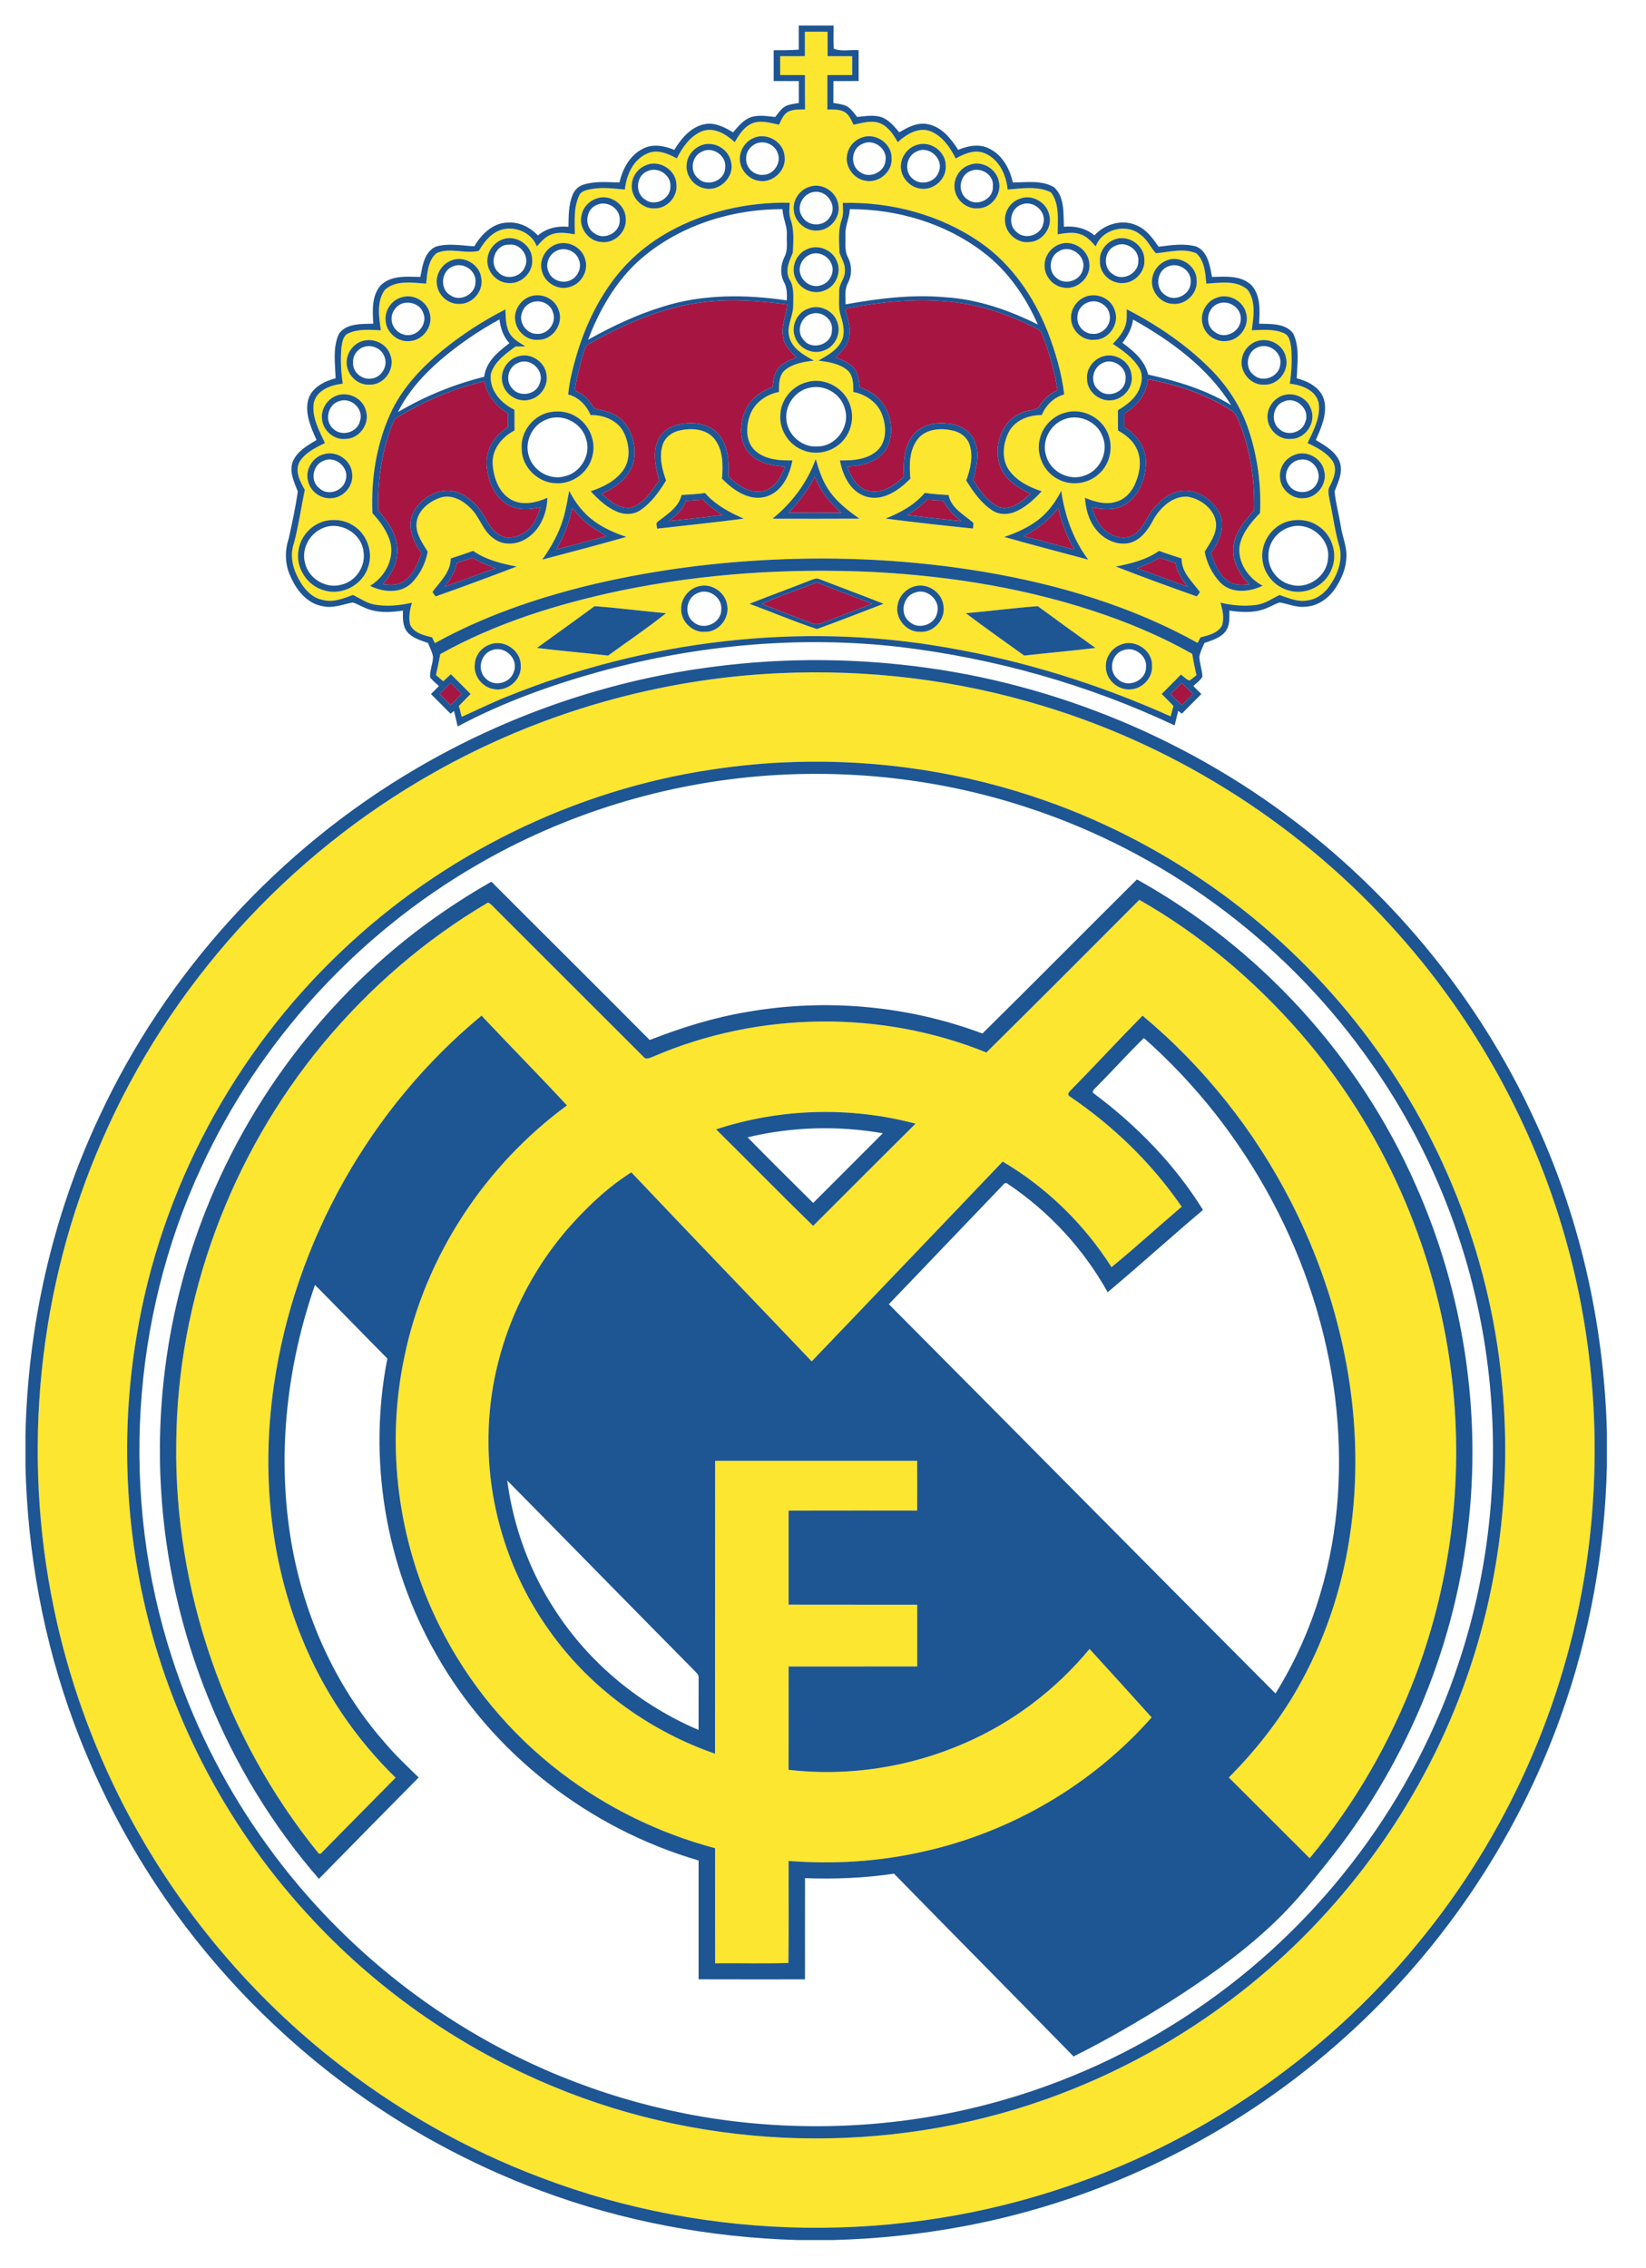
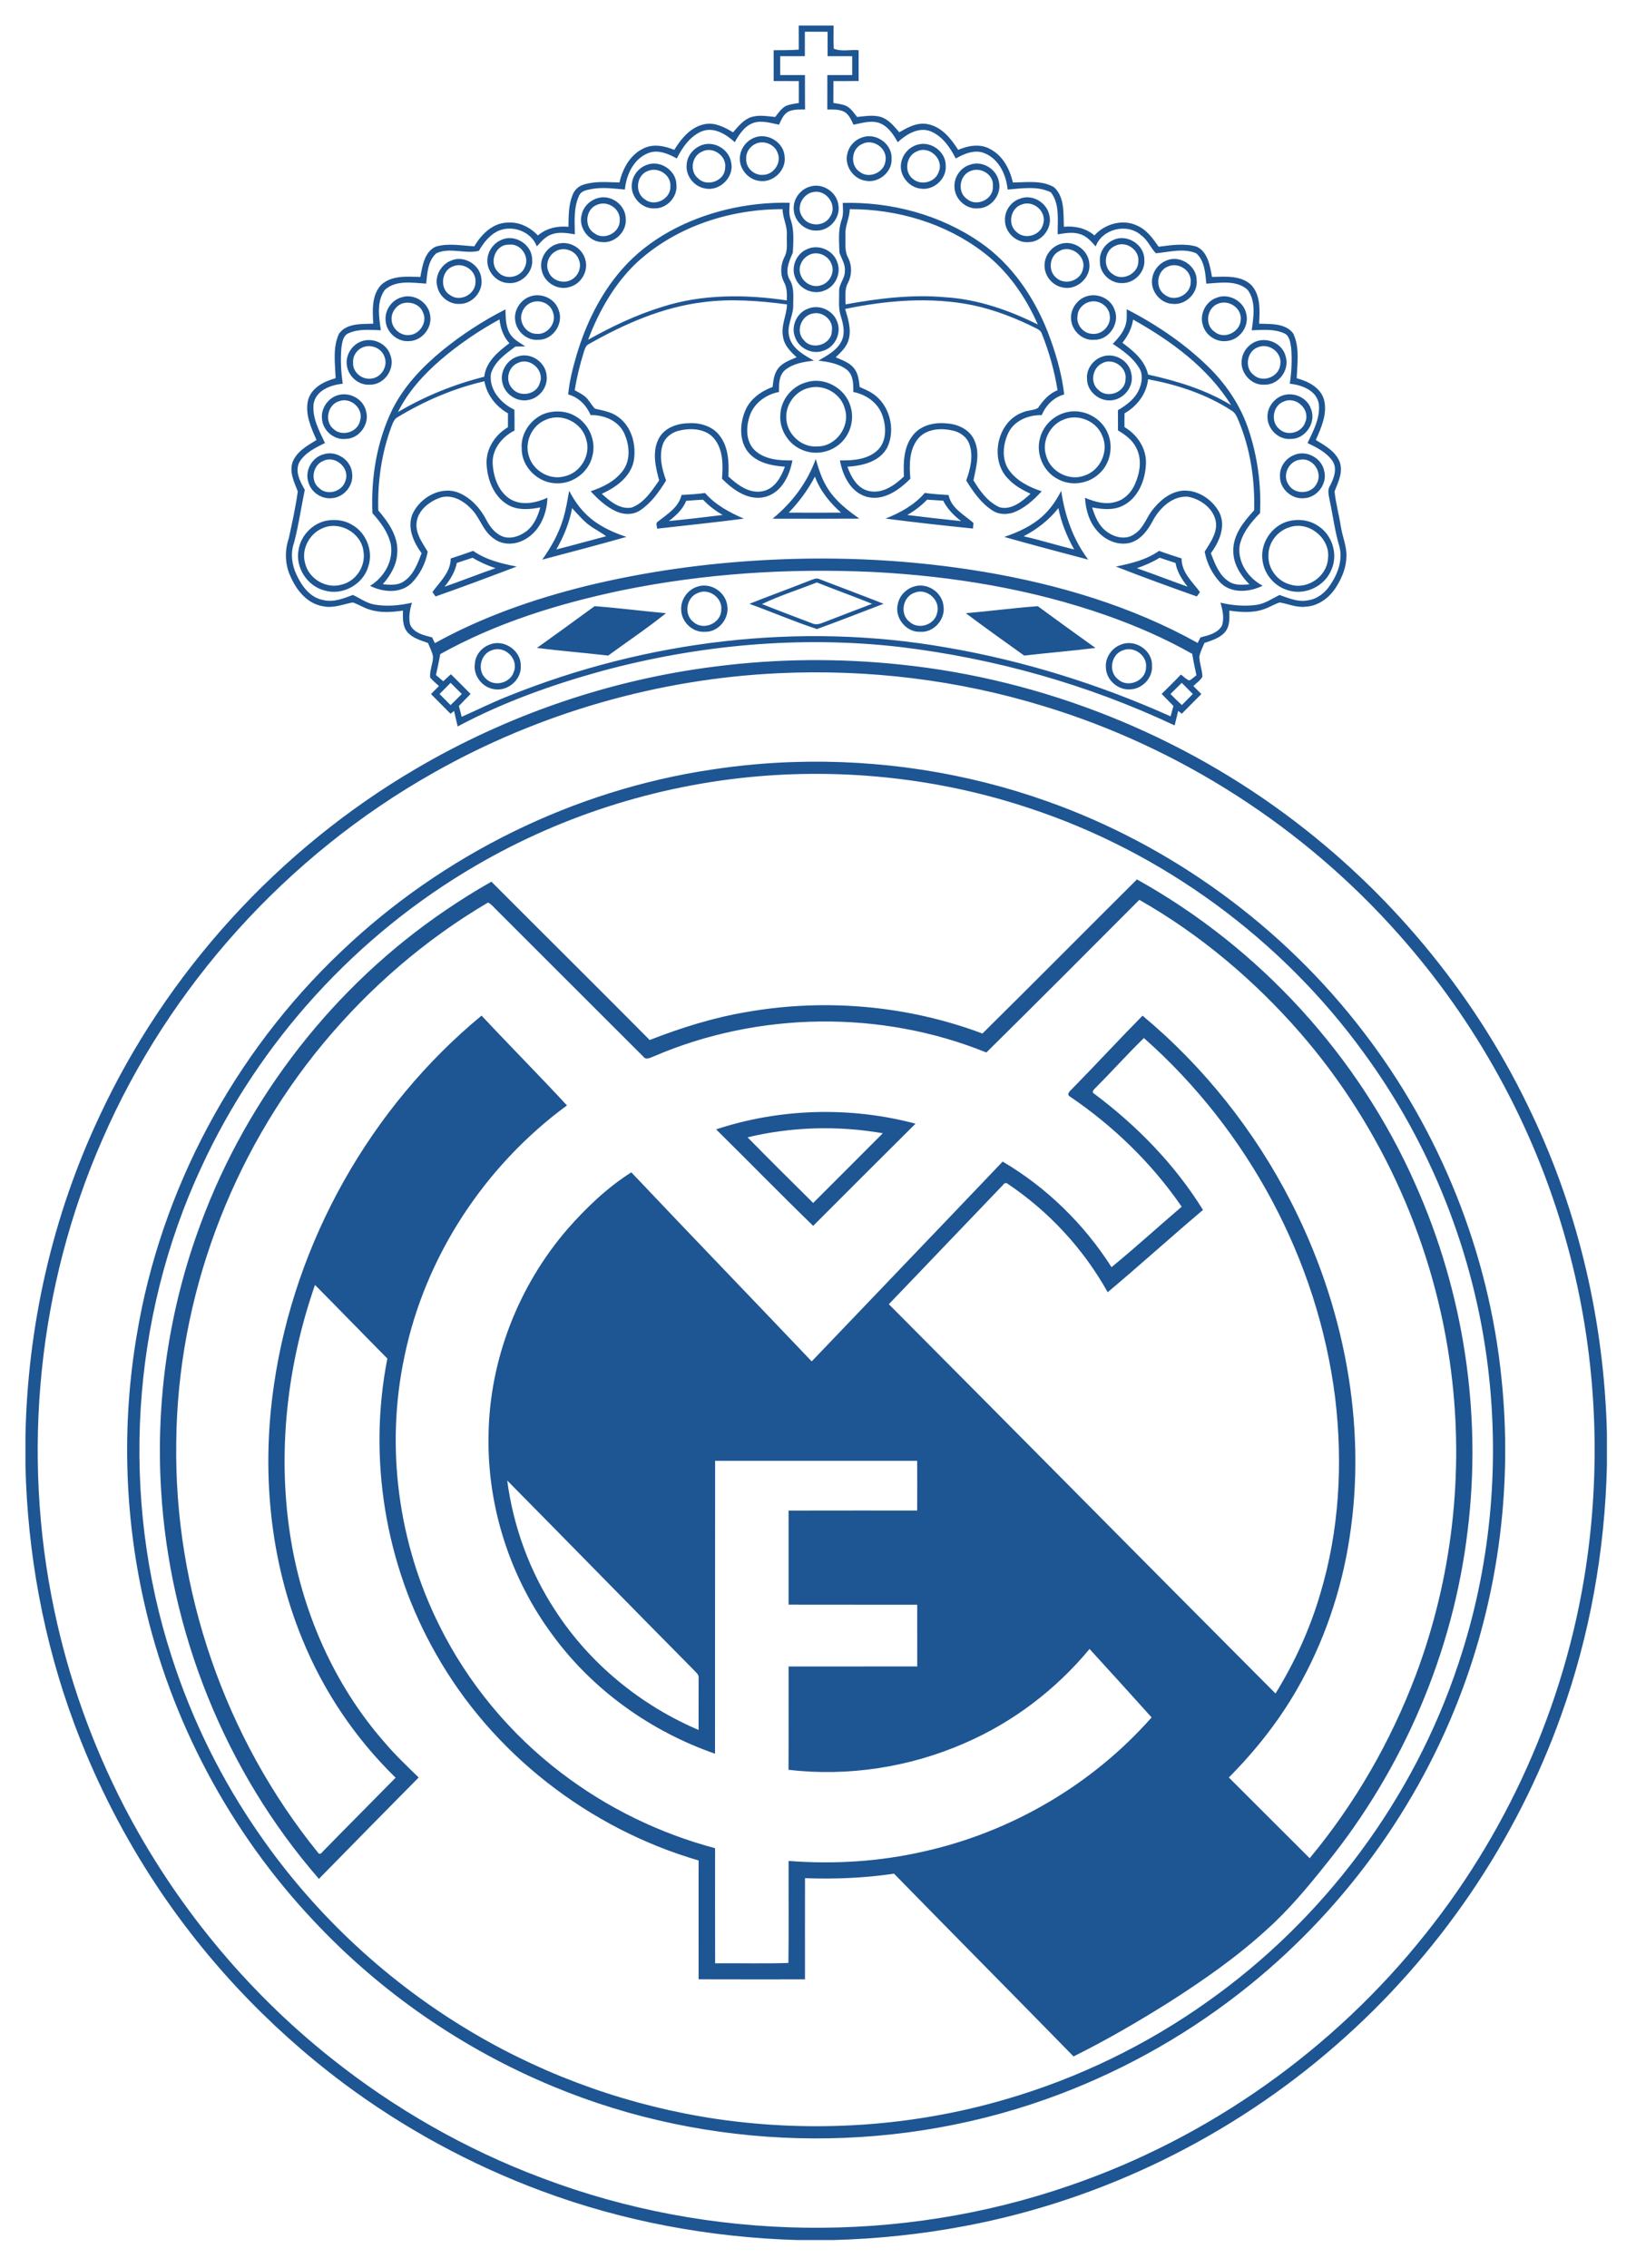
<svg xmlns="http://www.w3.org/2000/svg" version="1.1" id="Layer_1" x="0px" y="0px" width="145.167px" height="200px" viewBox="0 0 145.167 200" style="enable-background:new 0 0 145.167 200;" xml:space="preserve">
-   <path id="color3" style="fill:#A71543;" d="M69.223,41.152c-0.33,0.914-0.891,1.928-1.923,2.151  c-1.182,0.271-2.24-0.534-3.059-1.285c0.056-1.231,0.017-2.586-0.771-3.605c-0.639-0.85-1.763-1.168-2.786-1.094  c-1.027,0.023-2.168,0.444-2.625,1.433c-0.553,1.146-0.239,2.446,0.074,3.611c-0.655,0.918-1.313,1.982-2.425,2.391  c-1.038,0.195-1.921-0.566-2.638-1.213c1.224-0.554,2.479-1.435,2.806-2.816c0.276-1.407-0.128-3.067-1.333-3.943  c-0.596-0.464-1.354-0.576-2.066-0.747c-0.337-0.327-0.528-0.782-0.896-1.083c-0.272-0.217-0.586-0.375-0.892-0.541  c0.177-1.149,0.461-2.278,0.806-3.387c0.088-0.263,0.167-0.568,0.447-0.691c3.112-1.764,6.471-3.247,10.051-3.685  c2.468-0.325,4.96-0.129,7.416,0.193c-0.023,0.954-0.543,1.852-0.358,2.819c0.093,0.771,0.662,1.345,1.21,1.842  c-0.578,0.253-1.231,0.459-1.629,0.98c-0.368,0.464-0.426,1.073-0.495,1.64c-1.005,0.371-1.951,1.033-2.392,2.042  c-0.518,1.196-0.59,2.761,0.314,3.794C66.854,40.839,68.094,41.07,69.223,41.152z M74.846,29.941  c-0.169,0.65-0.683,1.114-1.144,1.564c0.615,0.268,1.325,0.495,1.705,1.093c0.305,0.448,0.342,1.003,0.411,1.525  c0.382,0.168,0.771,0.329,1.121,0.56c1.515,0.987,2.089,3.166,1.304,4.781c-0.666,1.256-2.201,1.609-3.51,1.688  c0.334,0.916,0.896,1.953,1.943,2.151c1.186,0.239,2.226-0.525,3.043-1.285c-0.059-1.232-0.021-2.594,0.771-3.612  c0.678-0.896,1.877-1.186,2.948-1.077c1.019,0.048,2.114,0.542,2.513,1.541c0.498,1.125,0.129,2.344-0.098,3.481  c0.57,0.948,1.277,1.932,2.326,2.384c1.056,0.254,1.974-0.539,2.706-1.195c-0.688-0.337-1.384-0.698-1.914-1.265  c-1.749-1.664-1.069-5.095,1.221-5.915c0.429-0.196,0.948-0.16,1.351-0.386c0.44-0.658,0.967-1.268,1.725-1.566  c-0.271-1.702-0.74-3.373-1.382-4.974c-0.071-0.233-0.271-0.377-0.481-0.476c-1.787-0.897-3.666-1.638-5.627-2.051  c-3.712-0.752-7.56-0.427-11.242,0.331C74.791,28.109,75.102,29.035,74.846,29.941z M99.175,36.449  c-0.008,0.405-0.008,0.81-0.002,1.214c1.121,0.66,1.947,1.885,1.891,3.217c-0.046,1.439-0.673,3.03-2.025,3.704  c-0.844,0.439-1.822,0.325-2.72,0.16c0.245,0.794,0.58,1.623,1.278,2.125c0.686,0.525,1.715,0.772,2.458,0.223  c0.735-0.461,1.013-1.319,1.487-1.998c0.662-0.884,1.582-1.698,2.723-1.825c1.341-0.11,2.648,0.758,3.271,1.915  c0.596,1.222-0.004,2.595-0.75,3.6c0.355,0.916,0.723,1.935,1.586,2.492c0.535,0.36,1.203,0.294,1.814,0.249  c-0.768-0.778-1.4-1.761-1.42-2.886c-0.055-1.443,0.914-2.636,1.838-3.638c0.075-2.664-0.322-5.366-1.344-7.838  c-0.154-0.356-0.293-0.763-0.654-0.962c-2.214-1.438-4.771-2.273-7.354-2.759C101.123,34.728,100.275,35.818,99.175,36.449z   M44.715,44.462c-1.207-0.747-1.749-2.232-1.801-3.595c-0.044-1.325,0.769-2.538,1.885-3.198c0.005-0.407,0.005-0.816,0-1.225  c-1.054-0.599-1.865-1.618-2.073-2.827c-2.696,0.617-5.262,1.725-7.627,3.147c-0.341,0.167-0.456,0.542-0.583,0.869  c-0.873,2.347-1.225,4.874-1.152,7.373c0.906,1.058,1.808,2.342,1.666,3.808c-0.053,1.032-0.606,1.944-1.272,2.7  c0.614,0.055,1.288,0.125,1.83-0.233c0.872-0.556,1.242-1.581,1.596-2.499c-0.715-0.978-1.305-2.273-0.795-3.475  c0.675-1.458,2.517-2.5,4.083-1.851c1.101,0.463,1.93,1.414,2.461,2.46c0.334,0.63,0.842,1.231,1.55,1.438  c0.698,0.168,1.432-0.114,1.981-0.544c0.646-0.512,0.969-1.302,1.189-2.072C46.677,44.94,45.593,45.02,44.715,44.462z M71.87,42.023  c-0.611,1.167-1.395,2.235-2.312,3.179c1.538,0.005,3.077,0.007,4.615,0C73.187,44.325,72.33,43.276,71.87,42.023z M60.519,44.161  c-0.302,0.751-0.903,1.301-1.53,1.784c1.584-0.155,3.167-0.34,4.749-0.538c-0.646-0.358-1.225-0.815-1.737-1.347  C61.506,44.087,61.013,44.12,60.519,44.161z M83.185,44.146c-0.475-0.028-0.946-0.059-1.42-0.088  c-0.516,0.534-1.105,0.987-1.752,1.35c1.583,0.2,3.168,0.378,4.755,0.542C84.126,45.458,83.552,44.876,83.185,44.146z M50.456,44.8  c-0.236,1.291-0.74,2.513-1.39,3.649c1.473-0.368,2.932-0.784,4.399-1.168c-0.388-0.279-0.802-0.516-1.205-0.768  C51.553,46.063,51.015,45.413,50.456,44.8z M90.279,47.286c1.497,0.343,2.965,0.802,4.456,1.164  c-0.636-1.143-1.144-2.362-1.39-3.649C92.521,45.852,91.46,46.67,90.279,47.286z M40.286,49.641  c-0.151,0.792-0.584,1.476-1.083,2.095c1.507-0.521,2.989-1.114,4.496-1.634c-0.703-0.238-1.385-0.534-2.019-0.922  C41.213,49.328,40.748,49.483,40.286,49.641z M102.274,49.18c-0.632,0.388-1.313,0.682-2.012,0.922c1.5,0.52,2.979,1.101,4.478,1.63  c-0.494-0.619-0.927-1.302-1.07-2.093C103.205,49.483,102.74,49.329,102.274,49.18z M67.201,53.261  c1.471,0.585,2.955,1.141,4.433,1.705c0.311,0.145,0.645,0.062,0.947-0.063c1.44-0.561,2.89-1.104,4.333-1.662  c-1.615-0.653-3.254-1.235-4.869-1.884C70.431,51.992,68.767,52.52,67.201,53.261z M39.739,60.209  c-0.323,0.329-0.648,0.656-0.974,0.984c0.322,0.329,0.646,0.653,0.971,0.979c0.337-0.321,0.667-0.649,0.99-0.981  C40.399,60.862,40.071,60.533,39.739,60.209z M103.229,61.194c0.324,0.333,0.66,0.66,1.007,0.975  c0.321-0.325,0.643-0.65,0.965-0.975c-0.326-0.329-0.65-0.656-0.975-0.984C103.891,60.535,103.559,60.864,103.229,61.194z" />
-   <path id="color2" style="fill:#FDE62F;" d="M68.804,6.618C69.531,6.62,70.261,6.62,70.99,6.62c0,1.012-0.003,2.023,0.003,3.036  c-0.477,0.003-0.975-0.029-1.421,0.163c-0.473,0.219-0.665,0.736-0.873,1.175c-0.737-0.14-1.512-0.404-2.256-0.159  c-0.786,0.275-1.259,1.011-1.646,1.703c-0.764-0.699-1.84-1.375-2.905-0.96c-1.044,0.432-1.716,1.421-2.208,2.396  c-0.782-0.436-1.739-0.843-2.618-0.433c-1.23,0.541-1.838,1.9-1.961,3.171c-0.967-0.079-1.946-0.226-2.913-0.046  c-0.409,0.08-0.929,0.141-1.121,0.575c-0.499,1.063-0.395,2.279-0.38,3.42c-0.662-0.107-1.36-0.235-2.012-0.007  c-0.565,0.18-0.958,0.649-1.342,1.074c-0.496-1.352-2.245-1.956-3.504-1.318c-0.713,0.368-1.21,1.031-1.608,1.709  c-1.231,0.301-2.556-0.336-3.742,0.209c-0.752,0.651-0.812,1.755-0.903,2.682c-1.207-0.068-2.661-0.345-3.643,0.546  c-0.751,1.026-0.524,2.393-0.356,3.567c-0.959-0.033-1.983-0.145-2.88,0.276c-0.464,0.213-0.52,0.784-0.594,1.227  c-0.103,1.067-0.037,2.146,0.115,3.207c-1.061,0.112-2.359,0.577-2.57,1.771c-0.144,1.236,0.493,2.381,1.002,3.464  c-0.844,0.406-1.762,0.856-2.262,1.686c-0.414,0.82,0.074,1.72,0.482,2.44c-0.327,1.56-0.545,3.145-0.954,4.686  c-0.325,0.909-0.187,1.925,0.218,2.787c0.458,0.994,1.198,2.031,2.347,2.239c0.906,0.235,1.798-0.137,2.634-0.445  c0.611,0.286,1.169,0.703,1.842,0.837c1.114,0.211,2.266,0.094,3.364-0.153c-0.189,0.618-0.313,1.284-0.165,1.927  c0.33,0.756,1.221,0.946,1.941,1.13c0.081,0.168,0.163,0.338,0.246,0.508c4.191-2.319,8.751-3.902,13.389-5.051  c5.2-1.264,10.523-1.999,15.863-2.28c6.412-0.342,12.863-0.012,19.197,1.049c6.541,1.106,13.011,3.024,18.824,6.264  c0.082-0.163,0.164-0.327,0.248-0.489c0.696-0.179,1.532-0.361,1.904-1.053c0.201-0.659,0.051-1.363-0.141-2.007  c1.045,0.245,2.139,0.341,3.205,0.19c0.736-0.111,1.35-0.55,2.002-0.87c0.795,0.272,1.611,0.647,2.476,0.477  c0.825-0.103,1.526-0.648,1.976-1.329c0.687-0.99,1.156-2.256,0.82-3.459c-0.393-1.302-0.549-2.656-0.84-3.981  c-0.064-0.438-0.248-0.925,0.018-1.332c0.344-0.66,0.676-1.51,0.219-2.2c-0.532-0.753-1.385-1.188-2.198-1.57  c0.517-1.082,1.144-2.236,0.994-3.473c-0.216-1.182-1.5-1.649-2.558-1.763c0.154-1.053,0.213-2.126,0.117-3.189  c-0.074-0.447-0.129-1.03-0.6-1.247c-0.896-0.416-1.92-0.305-2.877-0.272c0.162-1.179,0.396-2.548-0.363-3.574  c-0.984-0.881-2.436-0.609-3.641-0.539c-0.082-0.923-0.148-2.015-0.883-2.675c-1.129-0.486-2.399-0.105-3.569-0.004  c-0.464-0.498-0.726-1.19-1.308-1.597c-1.222-1.092-3.438-0.56-3.992,0.996c-0.396-0.438-0.799-0.921-1.389-1.089  c-0.64-0.213-1.318-0.083-1.966,0.02c-0.019-1.229,0.203-2.67-0.601-3.703c-1.18-0.585-2.555-0.343-3.813-0.246  c-0.123-1.273-0.733-2.629-1.961-3.172c-0.879-0.409-1.838-0.002-2.616,0.434c-0.494-0.978-1.171-1.968-2.215-2.398  c-1.064-0.413-2.14,0.264-2.9,0.964c-0.393-0.705-0.879-1.455-1.685-1.718c-0.733-0.219-1.489,0.033-2.213,0.172  c-0.217-0.435-0.412-0.95-0.886-1.171c-0.446-0.196-0.948-0.166-1.426-0.166c0.006-1.012,0.002-2.025,0.002-3.037  c0.732,0,1.459,0,2.192-0.002c0.002-0.555,0.002-1.109,0-1.662c-0.723-0.002-1.445-0.002-2.167-0.004  c-0.004-0.718-0.002-1.435-0.004-2.152C72.315,2.8,71.648,2.8,70.98,2.8c0,0.719,0,1.436-0.002,2.154  c-0.726,0.002-1.452,0.002-2.178,0.004C68.802,5.509,68.802,6.063,68.804,6.618z M71.283,27.211c0.97-0.401,2.181,0.148,2.539,1.13  c0.426,0.987-0.15,2.241-1.173,2.569c-0.966,0.393-2.162-0.166-2.514-1.14C69.713,28.791,70.274,27.55,71.283,27.211z   M71.146,21.988c0.989-0.498,2.309,0.043,2.678,1.082c0.413,0.967-0.123,2.195-1.112,2.546c-0.964,0.422-2.189-0.112-2.561-1.088  C69.728,23.593,70.203,22.39,71.146,21.988z M74.996,35.786c0.428,1.274-0.066,2.785-1.178,3.545  c-0.869,0.619-2.052,0.772-3.038,0.35c-1.229-0.475-2.063-1.793-1.96-3.109c0.044-1.33,1.041-2.538,2.323-2.87  C72.713,33.208,74.527,34.223,74.996,35.786z M65.286,13.629c0.124-0.679,0.624-1.265,1.271-1.501  c1.163-0.447,2.58,0.434,2.643,1.687c0.153,1.229-1.061,2.353-2.268,2.131C65.869,15.804,65.047,14.683,65.286,13.629z   M60.565,14.438c0.067-0.761,0.653-1.412,1.363-1.656c1.089-0.368,2.362,0.389,2.549,1.526c0.312,1.3-1.018,2.606-2.312,2.305  C61.172,16.444,60.42,15.44,60.565,14.438z M55.735,16.126c0.091-0.688,0.574-1.298,1.219-1.551  c1.165-0.542,2.684,0.401,2.698,1.689c0.129,1.095-0.847,2.148-1.946,2.109C56.544,18.43,55.534,17.264,55.735,16.126z   M51.306,18.906c0.173-0.771,0.86-1.359,1.629-1.484c1.091-0.19,2.231,0.715,2.251,1.832c0.125,1.154-0.967,2.235-2.119,2.092  C51.895,21.3,50.972,20.03,51.306,18.906z M49.072,21.533c1.041-0.375,2.284,0.287,2.547,1.359c0.301,1.009-0.37,2.152-1.382,2.412  c-1.033,0.342-2.23-0.388-2.454-1.439C47.521,22.903,48.138,21.844,49.072,21.533z M48.247,36.4  c0.809-0.213,1.713-0.157,2.447,0.267c1.237,0.662,1.918,2.203,1.547,3.562c-0.321,1.396-1.7,2.435-3.13,2.385  c-1.624,0.014-3.116-1.419-3.101-3.057C45.901,38.146,46.905,36.795,48.247,36.4z M44.315,33.773  c-0.268-1.003,0.42-2.101,1.411-2.362c1.134-0.345,2.404,0.543,2.484,1.717c0.119,0.979-0.604,1.944-1.566,2.131  C45.634,35.5,44.53,34.784,44.315,33.773z M49.267,27.33c0.487,1.19-0.508,2.666-1.797,2.631c-0.966,0.094-1.866-0.685-2.019-1.62  c-0.182-0.922,0.417-1.89,1.294-2.196C47.735,25.787,48.934,26.316,49.267,27.33z M43.006,22.7c0.104-0.683,0.585-1.295,1.227-1.553  c1.185-0.545,2.702,0.432,2.702,1.732c0.105,1.139-0.969,2.188-2.101,2.079C43.718,24.928,42.807,23.793,43.006,22.7z   M39.789,22.975c1.124-0.494,2.549,0.357,2.662,1.577c0.195,1.124-0.779,2.258-1.916,2.245c-0.899,0.053-1.751-0.61-1.958-1.48  C38.298,24.374,38.886,23.317,39.789,22.975z M35.458,26.205c1.038-0.322,2.236,0.402,2.451,1.465  c0.299,1.146-0.648,2.385-1.831,2.408c-1.01,0.09-1.979-0.744-2.065-1.749C33.89,27.389,34.535,26.431,35.458,26.205z M31.871,30.1  c0.995-0.361,2.213,0.163,2.547,1.187c0.492,1.199-0.513,2.672-1.809,2.631c-0.956,0.075-1.842-0.688-2.004-1.613  C30.417,31.389,31.003,30.417,31.871,30.1z M28.395,36.908c-0.089-0.876,0.492-1.746,1.316-2.035  c1.053-0.371,2.315,0.268,2.569,1.367c0.352,1.142-0.601,2.458-1.799,2.461C29.443,38.82,28.451,37.942,28.395,36.908z   M28.514,40.066c1.114-0.383,2.426,0.464,2.537,1.636c0.172,1.054-0.665,2.116-1.723,2.219c-0.92,0.129-1.88-0.485-2.125-1.385  C26.853,41.536,27.496,40.345,28.514,40.066z M32.48,49.954c-0.449,1.577-2.269,2.586-3.845,2.116  c-1.54-0.378-2.617-2.049-2.299-3.607c0.198-1.223,1.179-2.259,2.385-2.538c0.777-0.157,1.623-0.076,2.312,0.341  C32.292,46.957,32.945,48.585,32.48,49.954z M38.416,52.593c-0.07-0.098-0.21-0.292-0.279-0.391  c0.659-0.909,1.611-1.745,1.613-2.958c0.664-0.218,1.325-0.432,1.981-0.672c1.134,0.799,2.499,1.122,3.838,1.385  C43.192,50.857,40.813,51.752,38.416,52.593z M46.369,47.521c-0.852,0.527-2.036,0.593-2.844-0.055  c-0.979-0.673-1.211-1.944-2.081-2.713c-0.688-0.693-1.729-1.217-2.704-0.842c-0.959,0.361-1.919,1.142-2.005,2.233  c-0.071,0.949,0.53,1.729,0.987,2.497c-0.183,1.046-0.706,2.059-1.462,2.81c-0.982,0.909-2.502,0.769-3.623,0.202  c1.248-0.743,2.1-2.223,1.825-3.69c-0.243-1.048-0.904-1.937-1.616-2.717c-0.135-3.123,0.384-6.323,1.76-9.148  c1.025-2.048,2.635-3.74,4.389-5.185c1.725-1.406,3.6-2.629,5.584-3.634c0.025,0.708,0.011,1.464,0.366,2.099  c0.311,0.537,0.879,0.832,1.382,1.157c-0.289,0.007-0.579,0.014-0.868,0.02c-0.856,0.634-1.825,1.312-2.157,2.38  c-0.207,1.403,0.869,2.629,2.07,3.189c0.01,0.61,0.008,1.222,0.008,1.834c-1.088,0.551-1.989,1.637-1.928,2.913  c0.064,1.209,0.531,2.565,1.644,3.189c1.005,0.539,2.2,0.269,3.187-0.174C48.237,45.296,47.628,46.789,46.369,47.521z   M47.824,49.346c0.791-1.112,1.469-2.318,1.854-3.632c0.24-0.797,0.372-1.623,0.523-2.44c0.526,1.053,1.272,2.008,2.229,2.701  c0.854,0.611,1.823,1.04,2.818,1.365C52.784,48.044,50.302,48.687,47.824,49.346z M57.949,46.616  c0.008-0.208-0.162-0.489,0.074-0.626c0.822-0.653,1.829-1.242,2.084-2.346c0.692-0.036,1.385-0.081,2.074-0.171  c0.914,1.048,2.16,1.713,3.421,2.259C63.056,46.066,60.501,46.325,57.949,46.616z M67.565,43.793  c-1.489,0.434-2.896-0.573-3.891-1.581c0.095-1.184,0.115-2.517-0.66-3.5c-0.701-0.889-1.976-0.992-3.009-0.763  c-0.698,0.118-1.349,0.596-1.566,1.286c-0.329,1.037-0.053,2.145,0.307,3.135c-0.602,0.973-1.282,1.943-2.238,2.597  c-0.629,0.455-1.496,0.442-2.177,0.12c-0.878-0.398-1.593-1.068-2.238-1.769c1.096-0.358,2.195-0.905,2.88-1.869  c0.68-0.974,0.535-2.301,0.04-3.321c-0.544-1.065-1.778-1.549-2.923-1.526c-0.368-0.861-1.056-1.572-1.979-1.818  c0.107-1.178,0.406-2.329,0.736-3.461c0.813-2.734,2.086-5.371,3.97-7.532c2.38-2.744,5.757-4.466,9.251-5.313  c1.824-0.436,3.702-0.642,5.58-0.594c-0.027,0.481-0.087,0.977,0.07,1.445c0.345,0.94,0.248,1.962,0.206,2.943  c-0.313,0.741-0.724,1.588-0.29,2.376c0.421,0.662,0.322,1.457,0.323,2.202c0.043,0.961-0.604,1.844-0.358,2.812  c0.243,1.076,1.299,1.642,2.182,2.141c-0.877,0.099-1.814,0.245-2.524,0.813c-0.572,0.473-0.563,1.274-0.553,1.951  c-1.17,0.211-2.263,1.022-2.611,2.188c-0.315,0.987-0.311,2.246,0.514,2.989c0.881,0.792,2.15,0.876,3.278,0.854  C69.644,41.918,68.953,43.379,67.565,43.793z M68.132,45.734c1.708-1.38,3.068-3.187,3.812-5.264  c0.252,0.862,0.52,1.734,0.998,2.504c0.688,1.154,1.771,1.994,2.854,2.756C73.24,45.744,70.685,45.739,68.132,45.734z   M85.811,46.605c-2.572-0.263-5.144-0.546-7.707-0.878c1.287-0.516,2.545-1.195,3.456-2.265c0.693,0.102,1.396,0.147,2.1,0.189  c0.238,1.183,1.379,1.729,2.197,2.465C85.845,46.239,85.822,46.484,85.811,46.605z M88.568,47.343  c1.059-0.356,2.098-0.815,2.988-1.499c0.877-0.674,1.546-1.585,2.035-2.568c0.312,2.175,1.052,4.305,2.384,6.07  C93.503,48.688,91.029,48.042,88.568,47.343z M97.751,38.321c0.447,1.188,0.127,2.634-0.84,3.475  c-0.955,0.885-2.475,1.081-3.617,0.448c-1.283-0.653-1.971-2.255-1.563-3.636c0.276-1.063,1.151-1.934,2.209-2.224  C95.473,35.932,97.212,36.823,97.751,38.321z M97.234,31.437c1.079-0.371,2.363,0.378,2.541,1.51  c0.271,1.117-0.658,2.282-1.788,2.354c-1.044,0.087-2.099-0.774-2.114-1.845C95.773,32.565,96.396,31.704,97.234,31.437z   M105.554,52.593c-2.393-0.845-4.776-1.715-7.139-2.638c1.326-0.266,2.683-0.587,3.808-1.383c0.653,0.241,1.317,0.455,1.985,0.668  c-0.016,1.226,0.953,2.058,1.623,2.965C105.763,52.3,105.623,52.495,105.554,52.593z M117.423,50.232  c-0.57,1.438-2.291,2.28-3.774,1.83c-1.187-0.313-2.129-1.377-2.295-2.591c-0.256-1.512,0.765-3.092,2.239-3.503  c0.888-0.239,1.889-0.126,2.654,0.403C117.494,47.158,118.029,48.882,117.423,50.232z M116.787,41.53  c0.303,1.141-0.646,2.379-1.822,2.402c-1.063,0.089-2.088-0.835-2.077-1.905c-0.056-0.791,0.446-1.563,1.17-1.871  C115.137,39.614,116.566,40.353,116.787,41.53z M115.626,36.078c0.479,1.19-0.514,2.654-1.797,2.625  c-1.086,0.099-2.063-0.894-2.047-1.96c-0.014-0.813,0.545-1.574,1.299-1.858C114.08,34.52,115.296,35.051,115.626,36.078z   M110.783,30.106c1.066-0.408,2.381,0.241,2.617,1.376c0.331,1.174-0.654,2.481-1.881,2.435c-1.198,0.098-2.234-1.136-1.989-2.298  C109.643,30.94,110.14,30.349,110.783,30.106z M107.275,26.264c1.061-0.447,2.396,0.259,2.631,1.385  c0.297,1.108-0.563,2.317-1.699,2.42c-0.929,0.134-1.877-0.496-2.123-1.396C105.772,27.72,106.332,26.594,107.275,26.264z   M106.787,32.563c1.49,1.515,2.68,3.335,3.342,5.364c0.781,2.349,1.115,4.845,0.998,7.317c-0.795,0.809-1.568,1.741-1.801,2.882  c-0.195,1.465,0.771,2.856,2.033,3.521c-1.156,0.574-2.766,0.718-3.738-0.28c-0.701-0.748-1.195-1.715-1.375-2.724  c0.469-0.765,1.063-1.55,1.004-2.501c-0.133-1.25-1.334-2.149-2.506-2.346c-1.301-0.081-2.387,0.932-3,1.986  c-0.441,0.869-1.055,1.764-2.033,2.07c-1.065,0.293-2.219-0.2-2.922-1.014c-0.726-0.8-1.031-1.887-1.1-2.945  c0.854,0.354,1.813,0.642,2.729,0.354c0.776-0.206,1.371-0.841,1.682-1.565c0.441-0.991,0.639-2.2,0.109-3.198  c-0.334-0.688-0.969-1.152-1.608-1.53c0.001-0.595,0.001-1.19-0.006-1.784c0.768-0.456,1.538-1.021,1.886-1.878  c0.244-0.579,0.34-1.282-0.01-1.84c-0.549-0.92-1.45-1.55-2.326-2.128c0.428-0.462,0.873-0.942,1.085-1.55  c0.181-0.482,0.142-1.004,0.142-1.507C102.078,28.663,104.632,30.401,106.787,32.563z M101.621,24.54  c0.1-0.683,0.575-1.289,1.213-1.551c1.17-0.551,2.703,0.409,2.705,1.704c0.129,1.156-0.965,2.225-2.111,2.102  C102.316,26.755,101.419,25.627,101.621,24.54z M98.203,21.156c1.187-0.564,2.73,0.416,2.721,1.727  c0.101,1.083-0.867,2.098-1.946,2.079c-1.03,0.048-2.011-0.867-1.972-1.91C96.935,22.243,97.469,21.464,98.203,21.156z   M98.305,27.335c0.481,1.193-0.515,2.668-1.81,2.625c-0.965,0.091-1.855-0.692-2.011-1.624c-0.178-0.913,0.413-1.875,1.277-2.187  C96.757,25.783,97.975,26.308,98.305,27.335z M93.464,21.531c1.154-0.423,2.513,0.461,2.604,1.681  c0.177,1.269-1.133,2.436-2.37,2.129c-0.902-0.17-1.602-1.039-1.576-1.955C92.121,22.565,92.694,21.798,93.464,21.531z   M89.953,17.519c1.053-0.427,2.34,0.312,2.58,1.403c0.332,1.147-0.631,2.426-1.822,2.428c-1.078,0.096-2.092-0.865-2.078-1.941  C88.601,18.579,89.162,17.775,89.953,17.519z M85.494,14.546c1.061-0.436,2.359,0.306,2.59,1.411  c0.313,1.141-0.637,2.403-1.819,2.413c-1.017,0.102-1.994-0.75-2.074-1.759C84.082,15.729,84.645,14.819,85.494,14.546z   M79.462,14.445c0.101-0.775,0.672-1.464,1.429-1.678c1.188-0.383,2.547,0.613,2.519,1.863c0.071,1.183-1.105,2.209-2.266,1.996  C80.128,16.485,79.321,15.47,79.462,14.445z M74.751,13.478c0.16-0.657,0.695-1.188,1.34-1.38c1.199-0.397,2.592,0.599,2.541,1.871  c0.082,1.191-1.146,2.21-2.299,1.967C75.229,15.783,74.417,14.551,74.751,13.478z M74.24,19.333c0.159-0.466,0.1-0.961,0.079-1.441  c4.263-0.112,8.606,1.04,12.127,3.479c2.771,1.908,4.733,4.797,5.956,7.897c0.684,1.774,1.232,3.617,1.451,5.513  c-0.926,0.248-1.616,0.956-1.982,1.821c-1.146-0.021-2.385,0.459-2.926,1.528c-0.496,1.017-0.64,2.341,0.035,3.314  c0.688,0.967,1.789,1.513,2.887,1.874c-0.722,0.783-1.537,1.535-2.56,1.894c-0.579,0.171-1.243,0.157-1.757-0.184  c-1.014-0.644-1.717-1.654-2.338-2.656c0.361-1.005,0.646-2.134,0.289-3.181c-0.227-0.671-0.867-1.121-1.545-1.24  c-1.031-0.231-2.301-0.128-3.01,0.751c-0.777,0.983-0.761,2.32-0.66,3.509c-0.996,1.003-2.396,2.01-3.884,1.584  c-1.392-0.409-2.093-1.873-2.327-3.201c1.168,0.022,2.506-0.072,3.377-0.953c0.762-0.802,0.711-2.052,0.36-3.029  c-0.381-1.099-1.438-1.84-2.558-2.048c0.007-0.673,0.015-1.474-0.551-1.947c-0.711-0.57-1.649-0.704-2.522-0.819  c0.777-0.457,1.659-0.912,2.056-1.771c0.314-0.692,0.126-1.467-0.087-2.157c-0.235-0.704-0.134-1.457-0.146-2.184  c-0.031-0.65,0.537-1.147,0.502-1.802c0.057-0.587-0.305-1.078-0.479-1.611C74,21.293,73.896,20.274,74.24,19.333z M73.943,18.097  c0.188,1.111-0.757,2.224-1.88,2.233c-0.999,0.066-1.95-0.743-2.052-1.736c-0.134-0.937,0.512-1.885,1.418-2.136  C72.542,16.091,73.816,16.941,73.943,18.097z M97.611,54.274c-6.613-2.328-13.599-3.473-20.588-3.838  c-7.459-0.35-14.971,0.129-22.29,1.64c-5.511,1.161-10.971,2.847-15.908,5.602c-0.105,0.619-0.246,1.233-0.376,1.849  c0.213,0.18,0.427,0.361,0.641,0.543c0.225-0.206,0.447-0.414,0.675-0.617c0.587,0.572,1.16,1.161,1.739,1.739  c-0.348,0.352-0.696,0.701-1.035,1.062c0.087,0.315,0.167,0.633,0.246,0.953c1.38-0.609,2.729-1.288,4.134-1.839  c12.154-4.891,25.673-6.543,38.605-4.278c6.82,1.167,13.478,3.245,19.787,6.077c0.082-0.305,0.159-0.61,0.248-0.913  c-0.34-0.363-0.689-0.711-1.039-1.063c0.565-0.57,1.146-1.128,1.697-1.713c0.25,0.176,0.459,0.435,0.764,0.523  c0.213-0.136,0.404-0.304,0.605-0.459c-0.137-0.626-0.271-1.252-0.37-1.885C102.75,56.295,100.21,55.192,97.611,54.274z   M43.506,60.757c-1.005-0.182-1.781-1.199-1.623-2.224c0.033-0.78,0.617-1.476,1.351-1.711c1.229-0.48,2.721,0.555,2.695,1.877  C46.015,59.956,44.729,61.027,43.506,60.757z M53.638,57.807c-2.091-0.245-4.191-0.409-6.281-0.675  c1.699-1.222,3.398-2.44,5.084-3.683c2.102,0.158,4.194,0.431,6.293,0.622C57.094,55.392,55.336,56.563,53.638,57.807z   M62.154,55.709c-1.079,0.077-2.076-0.889-2.078-1.96c-0.048-0.921,0.612-1.797,1.494-2.041c1.15-0.349,2.439,0.515,2.57,1.703  C64.335,54.563,63.34,55.759,62.154,55.709z M72.053,55.467c-2.013-0.654-3.968-1.508-5.963-2.224  c1.794-0.71,3.608-1.374,5.404-2.08c0.248-0.085,0.52-0.231,0.781-0.094c1.885,0.725,3.777,1.428,5.653,2.17  C75.969,53.981,74.021,54.76,72.053,55.467z M81.142,55.709c-1.239,0.05-2.28-1.268-1.956-2.461c0.144-0.71,0.7-1.299,1.385-1.519  c1.166-0.406,2.522,0.474,2.64,1.697C83.408,54.606,82.344,55.805,81.142,55.709z M90.33,57.807  c-1.724-1.236-3.457-2.463-5.149-3.736c2.116-0.18,4.226-0.466,6.348-0.619c1.685,1.241,3.386,2.463,5.084,3.681  C94.521,57.395,92.419,57.564,90.33,57.807z M99.632,60.788c-1.067,0.059-2.079-0.857-2.1-1.931  c-0.07-0.878,0.521-1.736,1.344-2.021c1.226-0.511,2.785,0.516,2.72,1.863C101.688,59.786,100.707,60.787,99.632,60.788z   M92.009,62.251c-7.522-2.305-15.447-3.26-23.303-2.895c-10.656,0.489-21.186,3.521-30.467,8.777  c-12.883,7.26-23.314,18.778-29.212,32.342c-5.682,12.921-7.154,27.623-4.257,41.43c1.259,6.034,3.349,11.893,6.175,17.37  c4.443,8.563,10.695,16.187,18.246,22.192c5.598,4.464,11.888,8.063,18.595,10.573c14.822,5.627,31.606,5.854,46.584,0.66  c12.291-4.215,23.303-12.037,31.377-22.212c7.649-9.569,12.645-21.233,14.272-33.378c1.256-9.362,0.604-18.986-2.002-28.07  c-2.799-9.848-7.871-19.028-14.675-26.672C115.007,72.961,104.046,65.893,92.009,62.251z M129.033,148.807  c-3.883,10.568-10.787,19.988-19.668,26.904c-5.171,4.039-11.002,7.229-17.189,9.415c-13.954,4.937-29.716,4.536-43.387-1.151  c-7.954-3.287-15.197-8.283-21.083-14.563c-7.42-7.852-12.684-17.723-15.028-28.27c-1.709-7.65-1.928-15.633-0.625-23.365  c2.111-12.856,8.584-24.92,18.037-33.875c8.926-8.52,20.502-14.236,32.715-16.05c2.373-0.362,4.77-0.583,7.17-0.661  c7.581-0.246,15.212,0.914,22.361,3.457c10.99,3.893,20.789,11.04,27.879,20.292c6.801,8.83,11.105,19.565,12.214,30.661  C133.378,130.77,132.224,140.156,129.033,148.807z M100.48,79.344c-4.488,4.496-8.973,8.998-13.49,13.46  c-9.3-3.768-20.095-3.624-29.312,0.333c-0.293,0.101-0.695,0.374-0.938,0.036c-4.29-4.29-8.588-8.571-12.876-12.864  c-0.267-0.246-0.491-0.571-0.826-0.727c-5.534,3.256-10.463,7.519-14.562,12.458c-8.126,9.803-12.83,22.414-12.934,35.162  c-0.196,13.015,4.299,26.043,12.5,36.153c0.106,0.189,0.294,0.082,0.387-0.053c2.141-2.195,4.313-4.361,6.461-6.553  c-3.546-3.453-6.375-7.643-8.235-12.23c-2.903-7.057-3.602-14.914-2.491-22.434c1.834-12.594,8.493-24.429,18.306-32.533  c2.485,2.662,5.06,5.246,7.53,7.919c-7.25,5.327-12.526,13.329-14.336,22.161c-1.69,7.947-0.55,16.438,3.082,23.699  c2.523,5.094,6.254,9.576,10.78,13.016c4.021,3.066,8.65,5.321,13.538,6.619c0.002,3.383-0.006,6.768,0.005,10.15  c2.153-0.023,4.312,0.043,6.462-0.031c0.041-2.997,0.007-5.996,0.017-8.996c3.983,0.309,8.016,0.063,11.913-0.831  c7.719-1.714,14.869-5.894,20.104-11.823c-1.813-2.021-3.641-4.03-5.473-6.037c-2.963,3.572-6.756,6.467-11.021,8.309  c-4.85,2.124-10.271,2.963-15.529,2.348c0.02-3.037,0.002-6.072,0.008-9.109c3.783-0.008,7.564,0.002,11.345-0.006  c-0.002-1.813,0.002-3.629-0.002-5.442c-3.781-0.009-7.563,0.005-11.345-0.007c0.001-2.766,0.001-5.527,0-8.293  c3.781-0.014,7.562,0,11.341-0.006c0.008-1.461,0.008-2.922,0-4.383c-5.939-0.004-11.879,0-17.819-0.002  c-0.015,8.609,0.003,17.217-0.01,25.827c-5.647-1.963-10.737-5.581-14.286-10.409c-3.773-5.054-5.815-11.375-5.688-17.685  c0.089-6.64,2.645-13.183,6.987-18.192c1.652-1.877,3.488-3.637,5.607-4.976c5.28,5.577,10.614,11.104,15.908,16.67  c5.609-5.877,11.237-11.735,16.842-17.619c3.875,2.281,7.184,5.517,9.598,9.31c2.112-1.719,4.115-3.567,6.189-5.329  c-2.633-3.835-6.028-7.124-9.875-9.731c-0.311-0.195,0.037-0.482,0.193-0.645c2.102-2.135,4.127-4.34,6.231-6.469  c5.421,4.514,9.89,10.156,13.103,16.434c4.631,9.057,6.725,19.542,5.145,29.645c-0.715,4.657-2.266,9.189-4.605,13.279  c-1.641,2.867-3.707,5.475-6.035,7.814c2.375,2.373,4.752,4.75,7.131,7.119c4.002-4.811,7.162-10.313,9.367-16.166  c3.188-8.49,4.26-17.759,3.107-26.752c-1.384-10.979-6.061-21.525-13.326-29.875C110.606,86.42,105.833,82.387,100.48,79.344z   M71.717,108.091c-2.887-2.803-5.696-5.684-8.56-8.509c5.653-1.86,11.834-2.031,17.586-0.502  C77.725,102.074,74.724,105.087,71.717,108.091z" />
  <path id="color1" style="fill:#1E5593;" d="M71.494,51.163c-1.795,0.706-3.61,1.37-5.404,2.08c1.995,0.716,3.95,1.57,5.963,2.224  c1.968-0.707,3.916-1.486,5.875-2.228c-1.876-0.743-3.771-1.446-5.653-2.17C72.014,50.932,71.741,51.078,71.494,51.163z   M72.581,54.903c-0.303,0.125-0.637,0.208-0.947,0.063c-1.479-0.564-2.962-1.119-4.433-1.705c1.566-0.742,3.23-1.27,4.844-1.904  c1.615,0.648,3.253,1.23,4.869,1.884C75.471,53.799,74.021,54.342,72.581,54.903z M68.233,4.428c0.002,0.906,0.002,1.812,0,2.716  c0.74,0.007,1.479,0.006,2.219,0.007c0.001,0.642,0,1.286,0.001,1.928c-0.397,0.073-0.813,0.106-1.182,0.287  c-0.387,0.222-0.631,0.609-0.901,0.949c-0.687-0.062-1.4-0.202-2.077-0.003c-0.706,0.217-1.177,0.822-1.642,1.357  c-0.746-0.447-1.589-0.896-2.491-0.722c-1.228,0.229-2.069,1.26-2.693,2.267c-0.865-0.357-1.905-0.567-2.77-0.097  c-1.149,0.566-1.788,1.775-2.066,2.975c-1.07-0.028-2.178-0.142-3.211,0.203c-0.429,0.136-0.769,0.484-0.926,0.904  c-0.361,0.884-0.345,1.86-0.361,2.799c-0.966-0.094-1.941,0.119-2.689,0.763c-0.68-0.708-1.618-1.199-2.622-1.135  c-1.327-0.004-2.36,1.014-2.989,2.092c-1.13-0.058-2.307-0.304-3.413,0.034c-0.996,0.471-1.167,1.7-1.347,2.666  c-1.185-0.025-2.586-0.167-3.502,0.75c-0.806,0.914-0.715,2.236-0.652,3.372c-1.024,0.039-2.335-0.058-3.014,0.873  c-0.581,1.224-0.35,2.633-0.306,3.938c-1.017,0.271-2.121,0.826-2.426,1.92c-0.294,1.218,0.25,2.433,0.744,3.523  c-0.818,0.5-1.755,1.016-2.116,1.961c-0.3,0.896,0.152,1.764,0.462,2.582c-0.195,1.387-0.496,2.763-0.795,4.131  c-0.356,1.06-0.347,2.246,0.115,3.273c0.52,1.25,1.485,2.49,2.902,2.714c0.896,0.204,1.758-0.172,2.625-0.335  c0.523,0.173,0.987,0.491,1.52,0.639c0.942,0.3,1.946,0.217,2.908,0.082c-0.008,0.634-0.053,1.351,0.375,1.875  c0.459,0.551,1.181,0.748,1.831,0.977c0.162,0.395,0.37,0.778,0.445,1.202c0.007,0.629-0.323,1.229-0.248,1.857  c0.231,0.272,0.51,0.498,0.773,0.74c-0.234,0.236-0.469,0.471-0.704,0.706c0.573,0.58,1.152,1.154,1.723,1.735  c0.078-0.059,0.234-0.18,0.313-0.239c0.103,0.453,0.214,0.905,0.318,1.362c4.019-2.147,8.341-3.685,12.726-4.893  c8.529-2.303,17.489-3.127,26.277-2.116c8.37,1.003,16.602,3.317,24.229,6.919c0.102-0.429,0.212-0.854,0.315-1.284  c0.078,0.063,0.236,0.19,0.316,0.252c0.57-0.583,1.15-1.156,1.725-1.736c-0.238-0.235-0.473-0.472-0.705-0.706  c0.267-0.27,0.614-0.485,0.797-0.824c-0.014-0.604-0.262-1.175-0.269-1.779c0.081-0.419,0.285-0.802,0.448-1.193  c0.673-0.24,1.436-0.446,1.882-1.049c0.376-0.522,0.322-1.197,0.313-1.805c1.006,0.142,2.063,0.222,3.041-0.122  c0.483-0.158,0.916-0.444,1.401-0.599c0.759,0.127,1.491,0.473,2.278,0.376c1.201-0.057,2.221-0.881,2.8-1.894  c0.451-0.747,0.784-1.592,0.804-2.474c0.057-0.937-0.357-1.805-0.49-2.718c-0.164-1.03-0.444-2.04-0.553-3.077  c0.312-0.811,0.756-1.667,0.471-2.557c-0.352-0.961-1.301-1.48-2.125-1.982c0.49-1.094,1.033-2.314,0.73-3.534  c-0.307-1.085-1.4-1.641-2.413-1.908c0.048-1.307,0.276-2.716-0.305-3.941c-0.681-0.929-1.985-0.833-3.013-0.87  c0.063-1.142,0.152-2.468-0.662-3.383c-0.918-0.905-2.311-0.766-3.492-0.741c-0.182-0.968-0.354-2.207-1.355-2.67  c-1.088-0.315-2.248-0.132-3.352,0.009c-0.5-0.726-1.042-1.483-1.873-1.853c-1.275-0.626-2.863-0.174-3.79,0.856  c-0.748-0.646-1.728-0.854-2.692-0.765c-0.054-1.174,0.086-2.623-0.871-3.487c-1.088-0.639-2.42-0.424-3.625-0.417  c-0.273-1.161-0.867-2.331-1.953-2.916c-0.879-0.535-1.978-0.349-2.873,0.042c-0.631-1.003-1.467-2.039-2.696-2.271  c-0.905-0.181-1.747,0.278-2.498,0.72c-0.465-0.535-0.937-1.138-1.642-1.357c-0.682-0.196-1.394-0.057-2.08,0.005  c-0.274-0.341-0.523-0.729-0.912-0.952c-0.368-0.178-0.782-0.214-1.18-0.284c0-0.642,0-1.286,0.004-1.928  c0.74-0.001,1.481,0.002,2.224-0.009c-0.002-0.905-0.002-1.81,0-2.714c-0.722-0.069-1.519,0.146-2.192-0.132  c-0.05-0.679-0.012-1.362-0.016-2.043h-3.072c0,0.708,0,1.417,0.003,2.125C69.715,4.43,68.974,4.428,68.233,4.428z M39.736,62.173  c-0.325-0.326-0.648-0.65-0.971-0.979c0.325-0.329,0.65-0.656,0.974-0.984c0.332,0.324,0.66,0.653,0.987,0.982  C40.403,61.523,40.073,61.852,39.736,62.173z M104.235,62.169c-0.347-0.315-0.683-0.642-1.007-0.975  c0.33-0.33,0.662-0.659,0.997-0.984c0.323,0.329,0.647,0.656,0.974,0.984C104.876,61.519,104.557,61.844,104.235,62.169z   M104.912,60.001c-0.305-0.088-0.514-0.347-0.764-0.523c-0.551,0.585-1.132,1.143-1.697,1.713c0.35,0.352,0.699,0.7,1.039,1.063  c-0.089,0.302-0.166,0.608-0.248,0.913c-6.311-2.832-12.967-4.91-19.787-6.077c-12.934-2.265-26.452-0.612-38.605,4.278  c-1.405,0.551-2.754,1.229-4.134,1.839c-0.079-0.319-0.158-0.637-0.246-0.953c0.338-0.36,0.687-0.71,1.035-1.062  c-0.579-0.579-1.152-1.167-1.739-1.739c-0.229,0.203-0.451,0.411-0.675,0.617c-0.213-0.182-0.428-0.363-0.641-0.543  c0.13-0.615,0.271-1.229,0.376-1.849c4.937-2.755,10.397-4.439,15.908-5.602c7.319-1.51,14.831-1.989,22.29-1.64  c6.989,0.365,13.975,1.51,20.588,3.838c2.6,0.918,5.139,2.021,7.536,3.382c0.099,0.633,0.233,1.259,0.37,1.885  C105.316,59.697,105.125,59.865,104.912,60.001z M70.984,2.799c0.668,0,1.335,0,2.003,0.002c0.002,0.717,0,1.434,0.004,2.152  c0.721,0.002,1.444,0.002,2.167,0.004c0.002,0.553,0.002,1.107,0,1.662c-0.732,0.002-1.459,0.002-2.192,0.002  c0,1.012,0.004,2.024-0.002,3.037c0.478,0,0.979-0.031,1.426,0.166c0.474,0.221,0.669,0.736,0.886,1.171  c0.724-0.14,1.479-0.392,2.213-0.172c0.806,0.264,1.292,1.013,1.685,1.718c0.762-0.7,1.836-1.377,2.9-0.964  c1.045,0.43,1.721,1.421,2.215,2.398c0.778-0.436,1.737-0.843,2.616-0.434c1.228,0.542,1.839,1.899,1.962,3.172  c1.258-0.097,2.635-0.339,3.813,0.246c0.804,1.032,0.582,2.474,0.601,3.703c0.646-0.103,1.326-0.233,1.966-0.02  c0.59,0.168,0.993,0.651,1.389,1.089c0.556-1.555,2.771-2.088,3.992-0.996c0.582,0.406,0.844,1.099,1.308,1.597  c1.17-0.101,2.44-0.482,3.569,0.004c0.733,0.66,0.801,1.752,0.884,2.675c1.204-0.07,2.653-0.342,3.64,0.539  c0.76,1.025,0.526,2.395,0.363,3.574c0.957-0.033,1.979-0.144,2.877,0.272c0.471,0.217,0.525,0.799,0.6,1.247  c0.096,1.063,0.037,2.136-0.117,3.189c1.058,0.114,2.342,0.581,2.558,1.763c0.147,1.236-0.479,2.391-0.994,3.473  c0.813,0.382,1.666,0.816,2.198,1.57c0.457,0.69,0.126,1.54-0.219,2.2c-0.266,0.407-0.082,0.895-0.018,1.332  c0.291,1.325,0.447,2.68,0.84,3.981c0.336,1.203-0.135,2.469-0.82,3.459c-0.448,0.681-1.149,1.227-1.976,1.329  c-0.862,0.17-1.68-0.205-2.476-0.477c-0.652,0.32-1.266,0.759-2.002,0.87c-1.066,0.151-2.16,0.055-3.205-0.19  c0.191,0.644,0.342,1.348,0.141,2.007c-0.372,0.691-1.208,0.874-1.904,1.053c-0.084,0.162-0.166,0.326-0.248,0.489  c-5.813-3.24-12.283-5.158-18.824-6.264c-6.334-1.061-12.785-1.391-19.197-1.049c-5.34,0.281-10.664,1.017-15.863,2.28  c-4.638,1.149-9.198,2.732-13.389,5.051c-0.083-0.169-0.165-0.34-0.246-0.508c-0.72-0.184-1.611-0.374-1.941-1.13  c-0.148-0.643-0.024-1.309,0.165-1.927c-1.098,0.247-2.25,0.364-3.364,0.153c-0.673-0.134-1.231-0.552-1.842-0.837  c-0.836,0.309-1.728,0.68-2.634,0.445c-1.149-0.208-1.889-1.246-2.347-2.239c-0.404-0.861-0.543-1.877-0.218-2.787  c0.409-1.541,0.627-3.126,0.954-4.686c-0.408-0.72-0.896-1.62-0.482-2.44c0.5-0.83,1.418-1.279,2.262-1.686  c-0.509-1.083-1.146-2.228-1.002-3.464c0.211-1.194,1.509-1.659,2.57-1.771c-0.152-1.062-0.218-2.14-0.115-3.207  c0.074-0.443,0.13-1.014,0.594-1.227c0.896-0.421,1.921-0.309,2.88-0.276c-0.168-1.174-0.395-2.541,0.356-3.567  c0.982-0.891,2.437-0.614,3.643-0.546c0.091-0.927,0.15-2.031,0.903-2.682c1.186-0.545,2.511,0.092,3.742-0.209  c0.398-0.678,0.895-1.341,1.608-1.709c1.259-0.637,3.009-0.034,3.504,1.318c0.384-0.425,0.777-0.894,1.342-1.074  c0.652-0.228,1.35-0.101,2.012,0.007c-0.015-1.141-0.119-2.357,0.38-3.42c0.191-0.434,0.711-0.495,1.121-0.575  c0.967-0.18,1.946-0.032,2.913,0.046c0.123-1.271,0.731-2.63,1.961-3.171c0.878-0.41,1.835-0.003,2.618,0.433  c0.492-0.976,1.164-1.964,2.208-2.396c1.065-0.415,2.141,0.261,2.905,0.96c0.386-0.692,0.86-1.428,1.646-1.703  c0.745-0.246,1.519,0.019,2.256,0.159c0.208-0.438,0.4-0.956,0.873-1.175c0.446-0.191,0.944-0.16,1.421-0.163  c-0.01-1.011-0.007-2.023-0.007-3.035c-0.729,0-1.459,0-2.187-0.002c-0.002-0.555-0.002-1.109,0-1.662  c0.726-0.002,1.452-0.002,2.178-0.004C70.984,4.235,70.984,3.518,70.984,2.799z M66.932,15.946c1.207,0.221,2.421-0.903,2.268-2.131  c-0.063-1.252-1.48-2.134-2.643-1.687c-0.646,0.236-1.146,0.822-1.271,1.501C65.047,14.683,65.869,15.804,66.932,15.946z   M66.654,12.671c0.723-0.329,1.672,0.058,1.93,0.816c0.368,0.868-0.363,1.939-1.301,1.93c-0.792,0.071-1.549-0.653-1.471-1.456  C65.78,13.403,66.163,12.896,66.654,12.671z M76.333,15.936c1.153,0.243,2.381-0.776,2.299-1.967  c0.051-1.271-1.342-2.268-2.541-1.871c-0.645,0.192-1.18,0.723-1.34,1.38C74.417,14.551,75.229,15.783,76.333,15.936z   M76.064,12.686c0.949-0.489,2.203,0.397,2.036,1.459c-0.075,1.046-1.437,1.667-2.267,1.015  C74.938,14.593,75.072,13.079,76.064,12.686z M62.166,16.612c1.294,0.301,2.623-1.005,2.312-2.305  c-0.187-1.137-1.459-1.894-2.549-1.526c-0.71,0.245-1.296,0.896-1.363,1.656C60.42,15.44,61.172,16.444,62.166,16.612z   M61.894,13.379c0.941-0.527,2.232,0.361,2.056,1.433c-0.016,1.143-1.596,1.709-2.38,0.919  C60.801,15.114,60.996,13.771,61.894,13.379z M81.144,16.626c1.159,0.213,2.337-0.813,2.266-1.996  c0.028-1.25-1.33-2.246-2.519-1.863c-0.757,0.214-1.328,0.903-1.429,1.678C79.321,15.47,80.128,16.485,81.144,16.626z   M80.856,13.354c1.075-0.552,2.407,0.66,1.94,1.782c-0.287,0.941-1.572,1.268-2.297,0.629C79.703,15.139,79.916,13.73,80.856,13.354  z M57.707,18.374c1.099,0.039,2.075-1.014,1.946-2.109c-0.015-1.288-1.533-2.231-2.698-1.689c-0.645,0.253-1.128,0.863-1.219,1.551  C55.534,17.264,56.544,18.43,57.707,18.374z M57.131,15.079c0.914-0.401,2.069,0.347,1.995,1.358  c0.041,1.098-1.376,1.833-2.248,1.147C55.959,17.01,56.104,15.452,57.131,15.079z M86.264,18.37c1.185-0.01,2.132-1.272,1.819-2.413  c-0.229-1.105-1.529-1.847-2.59-1.411c-0.85,0.273-1.412,1.183-1.305,2.065C84.27,17.621,85.248,18.472,86.264,18.37z   M85.667,15.051c0.906-0.334,2.023,0.401,1.899,1.402c0.063,1.112-1.409,1.814-2.259,1.115  C84.373,16.959,84.609,15.379,85.667,15.051z M70.012,18.593c0.102,0.994,1.053,1.802,2.052,1.736  c1.123-0.009,2.066-1.122,1.88-2.233c-0.127-1.155-1.401-2.005-2.514-1.639C70.523,16.708,69.878,17.656,70.012,18.593z   M71.847,16.917c1.102-0.135,2.02,1.231,1.374,2.175c-0.509,0.929-1.966,0.921-2.478,0C70.15,18.237,70.849,16.992,71.847,16.917z   M53.066,21.345c1.152,0.143,2.244-0.938,2.119-2.092c-0.02-1.117-1.16-2.022-2.251-1.832c-0.769,0.125-1.456,0.713-1.629,1.484  C50.972,20.03,51.895,21.3,53.066,21.345z M52.662,18.056c0.916-0.406,2.065,0.354,1.996,1.363c0.034,1.089-1.36,1.818-2.232,1.156  C51.488,20.012,51.625,18.427,52.662,18.056z M90.71,21.35c1.191-0.002,2.154-1.281,1.822-2.428c-0.24-1.091-1.527-1.83-2.58-1.403  c-0.791,0.256-1.353,1.06-1.32,1.89C88.619,20.485,89.632,21.446,90.71,21.35z M90.115,18.029c1.045-0.411,2.238,0.66,1.883,1.734  c-0.228,0.994-1.592,1.405-2.332,0.704C88.833,19.81,89.106,18.347,90.115,18.029z M69.885,40.595  c-1.128,0.022-2.397-0.062-3.278-0.854c-0.824-0.743-0.829-2.002-0.514-2.989c0.349-1.165,1.441-1.976,2.611-2.188  c-0.01-0.677-0.02-1.479,0.553-1.951c0.71-0.566,1.647-0.713,2.524-0.812c-0.883-0.499-1.939-1.064-2.182-2.141  c-0.246-0.968,0.401-1.851,0.358-2.812c-0.001-0.746,0.098-1.54-0.323-2.202c-0.434-0.789-0.023-1.636,0.29-2.376  c0.042-0.98,0.139-2.002-0.206-2.943c-0.157-0.468-0.098-0.964-0.07-1.445c-1.877-0.048-3.756,0.159-5.58,0.594  c-3.495,0.847-6.872,2.569-9.251,5.313c-1.884,2.162-3.156,4.798-3.97,7.532c-0.33,1.133-0.629,2.284-0.736,3.461  c0.923,0.246,1.611,0.957,1.979,1.818c1.146-0.023,2.379,0.461,2.923,1.526c0.495,1.021,0.641,2.348-0.04,3.321  c-0.685,0.964-1.784,1.51-2.88,1.869c0.646,0.701,1.36,1.371,2.238,1.769c0.682,0.322,1.548,0.335,2.177-0.12  c0.956-0.653,1.636-1.624,2.238-2.597c-0.359-0.99-0.635-2.098-0.307-3.135c0.218-0.689,0.868-1.168,1.566-1.286  c1.033-0.229,2.308-0.126,3.009,0.763c0.775,0.982,0.755,2.316,0.66,3.5c0.994,1.008,2.402,2.015,3.891,1.581  C68.953,43.379,69.644,41.918,69.885,40.595z M56.239,23.082c3.444-3.129,8.165-4.648,12.775-4.639  c0.017,0.784,0.438,1.499,0.381,2.29c-0.03,0.643,0.111,1.335-0.212,1.927c-0.338,0.684-0.402,1.493-0.054,2.184  c0.287,0.504,0.286,1.082,0.263,1.643c-3.648-0.538-7.444-0.566-10.988,0.569c-2.284,0.705-4.455,1.735-6.538,2.902  C52.834,27.404,54.224,24.953,56.239,23.082z M67.3,43.303c-1.182,0.271-2.24-0.534-3.059-1.285  c0.056-1.231,0.017-2.586-0.771-3.605c-0.639-0.85-1.763-1.168-2.786-1.094c-1.027,0.023-2.168,0.444-2.625,1.433  c-0.553,1.146-0.239,2.446,0.074,3.611c-0.655,0.918-1.313,1.982-2.425,2.391c-1.038,0.195-1.921-0.566-2.638-1.213  c1.224-0.554,2.479-1.435,2.806-2.816c0.276-1.407-0.128-3.067-1.333-3.943c-0.596-0.464-1.354-0.576-2.066-0.747  c-0.337-0.327-0.528-0.782-0.896-1.083c-0.272-0.217-0.586-0.375-0.892-0.541c0.177-1.149,0.461-2.278,0.806-3.387  c0.088-0.263,0.167-0.568,0.447-0.691c3.112-1.764,6.471-3.247,10.051-3.685c2.468-0.325,4.96-0.129,7.416,0.193  c-0.023,0.954-0.543,1.852-0.358,2.819c0.093,0.771,0.662,1.345,1.21,1.842c-0.578,0.253-1.231,0.459-1.629,0.98  c-0.368,0.464-0.426,1.073-0.495,1.64c-1.005,0.371-1.951,1.033-2.392,2.042c-0.518,1.196-0.59,2.761,0.314,3.794  c0.795,0.88,2.035,1.111,3.164,1.193C68.893,42.066,68.332,43.08,67.3,43.303z M74.511,23.884c0.033,0.655-0.534,1.152-0.504,1.802  c0.013,0.728-0.09,1.48,0.146,2.184c0.213,0.69,0.401,1.465,0.088,2.157c-0.396,0.859-1.28,1.314-2.057,1.771  c0.873,0.116,1.813,0.249,2.521,0.819c0.565,0.473,0.559,1.274,0.551,1.947c1.119,0.208,2.178,0.949,2.559,2.048  c0.352,0.978,0.4,2.227-0.359,3.029c-0.873,0.881-2.211,0.975-3.379,0.953c0.235,1.328,0.938,2.792,2.328,3.201  c1.487,0.426,2.887-0.581,3.883-1.584c-0.1-1.188-0.117-2.526,0.662-3.509c0.709-0.88,1.978-0.982,3.008-0.751  c0.68,0.119,1.319,0.569,1.545,1.24c0.357,1.046,0.072,2.175-0.287,3.181c0.621,1.002,1.322,2.012,2.337,2.656  c0.514,0.341,1.178,0.354,1.757,0.184c1.021-0.359,1.838-1.111,2.561-1.894c-1.099-0.36-2.201-0.907-2.888-1.874  c-0.675-0.974-0.53-2.298-0.034-3.314c0.54-1.069,1.778-1.55,2.924-1.528c0.367-0.865,1.059-1.573,1.983-1.821  c-0.219-1.896-0.769-3.739-1.451-5.513c-1.223-3.1-3.187-5.989-5.956-7.897c-3.521-2.439-7.865-3.591-12.127-3.479  c0.021,0.48,0.08,0.976-0.078,1.441c-0.346,0.941-0.242,1.96-0.209,2.94C74.207,22.806,74.566,23.296,74.511,23.884z M74.564,20.733  c-0.061-0.792,0.368-1.506,0.379-2.291c4.188-0.011,8.441,1.243,11.784,3.806c2.149,1.632,3.724,3.916,4.804,6.367  c-2.549-1.269-5.299-2.228-8.16-2.406c-2.943-0.263-5.9,0.103-8.797,0.63c0.012-0.632-0.113-1.309,0.209-1.889  c0.354-0.688,0.371-1.506,0.026-2.203C74.462,22.13,74.582,21.41,74.564,20.733z M85.779,26.909c1.961,0.413,3.84,1.154,5.627,2.051  c0.213,0.099,0.41,0.243,0.481,0.476c0.642,1.601,1.108,3.271,1.382,4.974c-0.758,0.299-1.283,0.908-1.725,1.566  c-0.401,0.227-0.922,0.19-1.351,0.386c-2.29,0.819-2.97,4.251-1.221,5.915c0.53,0.566,1.228,0.927,1.914,1.265  c-0.732,0.656-1.65,1.449-2.706,1.195c-1.049-0.452-1.756-1.436-2.326-2.384c0.227-1.137,0.596-2.356,0.098-3.481  c-0.397-0.999-1.494-1.493-2.513-1.541c-1.071-0.109-2.271,0.181-2.948,1.077c-0.795,1.018-0.83,2.379-0.771,3.612  c-0.817,0.76-1.857,1.523-3.043,1.285c-1.049-0.198-1.609-1.235-1.943-2.151c1.309-0.08,2.844-0.433,3.51-1.688  c0.785-1.615,0.211-3.794-1.304-4.781c-0.351-0.231-0.739-0.391-1.121-0.56c-0.069-0.521-0.106-1.077-0.411-1.525  c-0.38-0.599-1.09-0.826-1.705-1.093c0.461-0.45,0.975-0.914,1.144-1.564c0.256-0.906-0.056-1.832-0.31-2.702  C78.22,26.481,82.067,26.157,85.779,26.909z M44.833,24.958c1.132,0.109,2.207-0.939,2.101-2.079c0-1.3-1.517-2.278-2.702-1.732  c-0.642,0.258-1.122,0.87-1.227,1.553C42.807,23.793,43.718,24.928,44.833,24.958z M44.863,21.576  c1.028-0.159,1.878,1.031,1.431,1.959c-0.352,0.941-1.732,1.21-2.384,0.433C43.092,23.179,43.687,21.54,44.863,21.576z   M98.977,24.962c1.079,0.019,2.047-0.996,1.946-2.079c0.011-1.311-1.534-2.291-2.721-1.727c-0.734,0.308-1.269,1.087-1.197,1.896  C96.966,24.095,97.946,25.01,98.977,24.962z M98.376,21.668c0.914-0.466,2.131,0.358,2.017,1.384  c0.01,1.077-1.386,1.782-2.246,1.127C97.223,23.612,97.367,22.057,98.376,21.668z M50.237,25.305  c1.012-0.26,1.683-1.403,1.382-2.412c-0.263-1.072-1.506-1.734-2.547-1.359c-0.935,0.311-1.552,1.37-1.289,2.332  C48.007,24.917,49.204,25.647,50.237,25.305z M49.028,22.144c0.716-0.419,1.75-0.044,2.02,0.742c0.282,0.642-0.036,1.456-0.65,1.777  c-0.707,0.407-1.735,0.08-2.019-0.701C48.072,23.306,48.396,22.469,49.028,22.144z M93.699,25.341  c1.237,0.307,2.547-0.861,2.37-2.129c-0.093-1.22-1.45-2.104-2.604-1.681c-0.771,0.267-1.344,1.034-1.342,1.854  C92.098,24.303,92.796,25.171,93.699,25.341z M93.416,22.144c1.004-0.619,2.412,0.439,2.094,1.573  c-0.186,1.014-1.543,1.474-2.316,0.809C92.401,23.934,92.527,22.582,93.416,22.144z M72.711,25.616  c0.99-0.351,1.525-1.579,1.111-2.546c-0.369-1.039-1.688-1.58-2.677-1.082c-0.942,0.401-1.418,1.605-0.995,2.54  C70.521,25.504,71.747,26.038,72.711,25.616z M71.308,22.507c0.711-0.418,1.693-0.03,1.999,0.718c0.373,0.743-0.122,1.72-0.908,1.93  c-0.746,0.274-1.621-0.263-1.819-1.01C70.381,23.514,70.739,22.809,71.308,22.507z M40.535,26.797  c1.137,0.013,2.111-1.121,1.916-2.245c-0.113-1.22-1.538-2.071-2.662-1.577c-0.903,0.343-1.491,1.399-1.211,2.342  C38.784,26.187,39.636,26.85,40.535,26.797z M39.961,23.482c0.923-0.383,2.057,0.383,1.974,1.395  c0.005,1.067-1.35,1.791-2.223,1.154C38.744,25.475,38.909,23.847,39.961,23.482z M103.427,26.794  c1.146,0.124,2.24-0.946,2.111-2.102c-0.002-1.294-1.535-2.255-2.705-1.704c-0.638,0.262-1.113,0.868-1.213,1.551  C101.419,25.627,102.316,26.755,103.427,26.794z M103.027,23.489c0.915-0.389,2.068,0.354,1.985,1.373  c0.028,1.094-1.38,1.821-2.251,1.151C101.83,25.433,102,23.865,103.027,23.489z M45.451,28.341c0.153,0.935,1.053,1.713,2.019,1.62  c1.289,0.034,2.284-1.441,1.797-2.631c-0.333-1.013-1.531-1.543-2.522-1.185C45.868,26.452,45.269,27.419,45.451,28.341z   M48.765,27.532c0.37,0.923-0.48,2.023-1.466,1.904c-0.919-0.012-1.607-1.077-1.243-1.921c0.152-0.441,0.539-0.791,0.991-0.899  C47.747,26.431,48.557,26.822,48.765,27.532z M94.485,28.337c0.154,0.932,1.046,1.715,2.011,1.624  c1.295,0.043,2.291-1.433,1.81-2.625c-0.33-1.027-1.548-1.552-2.542-1.186C94.898,26.461,94.308,27.424,94.485,28.337z   M97.875,27.829c0.131,0.873-0.688,1.718-1.565,1.606c-0.787-0.033-1.419-0.824-1.276-1.603c0.024-0.576,0.495-1.069,1.039-1.213  C96.884,26.383,97.805,26.977,97.875,27.829z M36.079,30.078c1.182-0.023,2.129-1.262,1.831-2.408  c-0.215-1.063-1.413-1.787-2.451-1.465c-0.923,0.226-1.568,1.184-1.444,2.125C34.1,29.334,35.068,30.168,36.079,30.078z   M35.479,26.758c0.705-0.219,1.568,0.08,1.832,0.804c0.408,0.856-0.307,1.933-1.229,1.984c-0.779,0.073-1.523-0.587-1.547-1.37  C34.496,27.568,34.913,26.965,35.479,26.758z M108.207,30.068c1.137-0.103,1.996-1.312,1.699-2.42  c-0.234-1.126-1.57-1.832-2.631-1.385c-0.943,0.33-1.503,1.456-1.191,2.408C106.33,29.573,107.278,30.202,108.207,30.068z   M107.449,26.769c0.932-0.361,2.055,0.388,1.979,1.403c-0.024,1.087-1.442,1.811-2.303,1.089  C106.207,28.659,106.429,27.127,107.449,26.769z M72.649,30.911c1.021-0.329,1.599-1.583,1.173-2.569  c-0.357-0.982-1.569-1.531-2.539-1.13c-1.009,0.339-1.57,1.58-1.148,2.56C70.487,30.745,71.684,31.303,72.649,30.911z M71.72,27.637  c0.874-0.182,1.804,0.62,1.645,1.526c0.004,1.204-1.724,1.768-2.46,0.842C70.121,29.233,70.66,27.795,71.72,27.637z M45.094,44.063  c-1.113-0.624-1.58-1.98-1.644-3.189c-0.062-1.276,0.84-2.362,1.928-2.913c0-0.612,0.002-1.224-0.008-1.834  c-1.201-0.56-2.276-1.786-2.07-3.189c0.332-1.068,1.301-1.747,2.157-2.38c0.289-0.006,0.58-0.013,0.868-0.02  c-0.503-0.325-1.071-0.62-1.382-1.157c-0.354-0.635-0.341-1.391-0.366-2.099c-1.984,1.005-3.859,2.228-5.584,3.634  c-1.754,1.444-3.364,3.137-4.389,5.185c-1.376,2.825-1.895,6.025-1.76,9.148c0.712,0.78,1.374,1.668,1.616,2.717  c0.274,1.467-0.578,2.947-1.825,3.69c1.121,0.566,2.641,0.707,3.623-0.202c0.756-0.751,1.279-1.763,1.462-2.81  c-0.457-0.768-1.058-1.548-0.987-2.497c0.086-1.091,1.046-1.873,2.005-2.233c0.976-0.375,2.017,0.148,2.704,0.842  c0.87,0.769,1.103,2.04,2.081,2.713c0.809,0.648,1.992,0.582,2.844,0.055c1.259-0.733,1.869-2.225,1.913-3.633  C47.294,44.332,46.1,44.602,45.094,44.063z M38.842,31.749c1.603-1.374,3.355-2.57,5.208-3.582c0.089,0.769,0.343,1.519,0.876,2.096  c-0.989,0.742-2.08,1.643-2.217,2.958c-2.674,0.667-5.244,1.713-7.616,3.116C35.982,34.552,37.341,33.044,38.842,31.749z   M46.463,46.811c-0.549,0.43-1.283,0.713-1.981,0.544c-0.708-0.206-1.216-0.807-1.55-1.438c-0.531-1.046-1.36-1.997-2.461-2.46  c-1.566-0.649-3.408,0.393-4.083,1.851c-0.51,1.202,0.081,2.497,0.795,3.475c-0.354,0.918-0.724,1.943-1.596,2.499  c-0.542,0.358-1.216,0.288-1.83,0.233c0.667-0.756,1.22-1.668,1.272-2.7c0.142-1.466-0.759-2.75-1.666-3.808  c-0.073-2.5,0.279-5.026,1.152-7.373c0.127-0.327,0.243-0.702,0.583-0.869c2.365-1.422,4.931-2.53,7.627-3.147  c0.208,1.209,1.02,2.228,2.073,2.827c0.005,0.408,0.005,0.817,0,1.225c-1.116,0.66-1.93,1.873-1.885,3.198  c0.053,1.363,0.595,2.849,1.801,3.595c0.878,0.558,1.962,0.478,2.938,0.277C47.432,45.508,47.109,46.299,46.463,46.811z   M99.229,28.774c-0.212,0.607-0.657,1.088-1.085,1.55c0.876,0.578,1.777,1.208,2.326,2.128c0.35,0.558,0.254,1.261,0.01,1.84  c-0.348,0.857-1.118,1.423-1.887,1.878c0.008,0.594,0.008,1.189,0.007,1.784c0.642,0.378,1.274,0.842,1.608,1.53  c0.528,0.998,0.332,2.207-0.109,3.198c-0.311,0.724-0.904,1.359-1.682,1.565c-0.916,0.288-1.875-0.001-2.729-0.354  c0.066,1.058,0.374,2.145,1.1,2.945c0.703,0.813,1.855,1.307,2.922,1.014c0.979-0.306,1.592-1.201,2.033-2.07  c0.613-1.055,1.699-2.067,3-1.986c1.172,0.196,2.373,1.096,2.506,2.346c0.059,0.951-0.535,1.736-1.004,2.501  c0.18,1.008,0.674,1.976,1.375,2.724c0.973,0.998,2.582,0.854,3.738,0.28c-1.262-0.665-2.229-2.055-2.033-3.521  c0.231-1.141,1.006-2.073,1.801-2.882c0.117-2.472-0.217-4.968-0.998-7.317c-0.662-2.029-1.852-3.85-3.342-5.364  c-2.154-2.161-4.709-3.9-7.416-5.295C99.371,27.771,99.41,28.292,99.229,28.774z M109.262,37.161  c1.021,2.472,1.419,5.174,1.344,7.838c-0.924,1.002-1.892,2.195-1.838,3.638c0.021,1.125,0.651,2.107,1.42,2.886  c-0.61,0.046-1.278,0.112-1.813-0.249c-0.865-0.558-1.23-1.576-1.586-2.492c0.746-1.005,1.346-2.378,0.748-3.6  c-0.621-1.157-1.931-2.025-3.271-1.915c-1.142,0.127-2.06,0.941-2.722,1.825c-0.477,0.679-0.754,1.537-1.488,1.998  c-0.743,0.549-1.773,0.302-2.458-0.223c-0.698-0.502-1.033-1.33-1.278-2.125c0.896,0.165,1.876,0.279,2.721-0.16  c1.353-0.673,1.979-2.264,2.024-3.704c0.058-1.332-0.769-2.557-1.892-3.217c-0.004-0.404-0.004-0.809,0.004-1.214  c1.1-0.631,1.947-1.721,2.078-3.009c2.582,0.485,5.14,1.32,7.354,2.759C108.969,36.398,109.107,36.805,109.262,37.161z   M108.58,35.725c-2.244-1.368-4.776-2.132-7.324-2.696c-0.277-1.237-1.291-2.09-2.266-2.801c0.469-0.602,0.836-1.285,0.94-2.051  C103.281,30.054,106.523,32.416,108.58,35.725z M32.609,33.917c1.295,0.041,2.301-1.433,1.809-2.631  c-0.333-1.023-1.552-1.548-2.547-1.187c-0.868,0.317-1.454,1.289-1.266,2.205C30.767,33.229,31.653,33.992,32.609,33.917z   M32.188,30.563c0.701-0.182,1.508,0.217,1.729,0.919c0.32,0.813-0.289,1.81-1.155,1.896c-0.819,0.146-1.687-0.562-1.62-1.412  C31.09,31.322,31.569,30.71,32.188,30.563z M111.52,33.917c1.228,0.046,2.212-1.261,1.881-2.435  c-0.235-1.135-1.551-1.784-2.618-1.376c-0.643,0.243-1.14,0.834-1.252,1.513C109.285,32.782,110.321,34.015,111.52,33.917z   M110.966,30.607c0.962-0.392,2.128,0.491,1.945,1.532c-0.088,1.078-1.533,1.659-2.336,0.93  C109.714,32.443,109.962,30.948,110.966,30.607z M48.21,33.129c-0.081-1.174-1.35-2.063-2.484-1.717  c-0.99,0.261-1.678,1.359-1.411,2.362c0.214,1.01,1.318,1.727,2.329,1.486C47.606,35.073,48.329,34.107,48.21,33.129z   M45.175,34.254c-0.648-0.687-0.371-1.916,0.512-2.253c1.055-0.531,2.362,0.662,1.925,1.76  C47.335,34.802,45.844,35.075,45.175,34.254z M97.987,35.301c1.13-0.073,2.062-1.237,1.788-2.354  c-0.178-1.132-1.462-1.881-2.541-1.51c-0.838,0.268-1.461,1.129-1.361,2.02C95.889,34.527,96.943,35.388,97.987,35.301z   M97.208,32.028c0.937-0.522,2.213,0.361,2.056,1.421c-0.015,1.149-1.593,1.733-2.386,0.936  C96.104,33.759,96.339,32.442,97.208,32.028z M68.82,36.572c-0.103,1.316,0.731,2.634,1.96,3.109c0.986,0.422,2.169,0.27,3.038-0.35  c1.11-0.761,1.604-2.271,1.178-3.545c-0.469-1.563-2.283-2.579-3.853-2.084C69.861,34.034,68.864,35.242,68.82,36.572z   M74.522,36.081c0.478,1.551-0.826,3.319-2.456,3.283c-1.382,0.108-2.672-1.084-2.717-2.461c-0.091-1.211,0.777-2.403,1.958-2.692  C72.663,33.83,74.196,34.708,74.522,36.081z M30.481,38.701c1.198-0.003,2.151-1.319,1.799-2.461  c-0.254-1.099-1.517-1.738-2.569-1.367c-0.824,0.289-1.405,1.159-1.316,2.035C28.451,37.942,29.443,38.82,30.481,38.701z   M29.894,35.379c1.027-0.404,2.206,0.658,1.862,1.716c-0.205,1.017-1.597,1.442-2.345,0.733  C28.582,37.161,28.886,35.688,29.894,35.379z M111.783,36.743c-0.018,1.066,0.961,2.059,2.047,1.96  c1.283,0.029,2.275-1.435,1.797-2.625c-0.33-1.027-1.547-1.558-2.545-1.193C112.328,35.169,111.77,35.93,111.783,36.743z   M115.117,37.214c-0.271,0.918-1.531,1.279-2.248,0.653c-0.854-0.628-0.629-2.149,0.391-2.477  C114.335,34.932,115.583,36.128,115.117,37.214z M49.111,42.614c1.43,0.05,2.809-0.989,3.13-2.385c0.371-1.359-0.31-2.9-1.547-3.562  c-0.734-0.424-1.639-0.48-2.447-0.267c-1.342,0.395-2.346,1.746-2.237,3.157C45.995,41.195,47.488,42.628,49.111,42.614z   M48.188,36.994c1.391-0.603,3.143,0.284,3.511,1.745c0.449,1.368-0.507,2.961-1.905,3.26c-1.307,0.369-2.783-0.487-3.151-1.784  C46.229,38.95,46.938,37.456,48.188,36.994z M93.939,36.384c-1.059,0.291-1.932,1.161-2.209,2.224  c-0.406,1.381,0.279,2.983,1.564,3.636c1.143,0.633,2.66,0.437,3.615-0.448c0.969-0.84,1.287-2.286,0.842-3.475  C97.212,36.823,95.473,35.932,93.939,36.384z M97.229,38.465c0.577,1.323-0.187,3-1.551,3.457c-1.358,0.542-3.035-0.322-3.411-1.727  c-0.419-1.238,0.296-2.691,1.492-3.179C95.057,36.428,96.738,37.125,97.229,38.465z M29.328,43.921  c1.058-0.104,1.895-1.165,1.723-2.219c-0.111-1.172-1.423-2.019-2.537-1.636c-1.018,0.279-1.661,1.47-1.311,2.47  C27.448,43.437,28.408,44.051,29.328,43.921z M28.542,40.627c1.038-0.493,2.324,0.642,1.932,1.735  c-0.251,0.976-1.602,1.392-2.331,0.673C27.328,42.398,27.581,40.979,28.542,40.627z M114.057,40.156  c-0.724,0.308-1.226,1.08-1.17,1.871c-0.011,1.07,1.016,1.994,2.077,1.905c1.177-0.023,2.125-1.261,1.822-2.402  C116.566,40.353,115.137,39.614,114.057,40.156z M116.114,42.662c-0.479,0.943-1.959,0.971-2.481,0.058  c-0.573-0.836,0.037-2.081,1.031-2.187C115.792,40.323,116.705,41.685,116.114,42.662z M72.941,42.975  c-0.479-0.77-0.746-1.642-0.998-2.504c-0.743,2.077-2.104,3.884-3.812,5.264c2.553,0.005,5.108,0.01,7.664-0.004  C74.71,44.969,73.63,44.128,72.941,42.975z M69.558,45.203c0.917-0.944,1.701-2.012,2.312-3.179c0.46,1.253,1.316,2.301,2.303,3.179  C72.635,45.209,71.096,45.208,69.558,45.203z M50.201,43.274c-0.152,0.817-0.284,1.643-0.523,2.44  c-0.385,1.314-1.063,2.52-1.854,3.632c2.478-0.66,4.96-1.302,7.424-2.006c-0.995-0.326-1.964-0.754-2.818-1.365  C51.474,45.282,50.728,44.328,50.201,43.274z M49.065,48.449c0.65-1.136,1.154-2.358,1.39-3.649c0.56,0.612,1.097,1.263,1.804,1.713  c0.402,0.252,0.816,0.488,1.205,0.768C51.997,47.665,50.538,48.081,49.065,48.449z M91.557,45.845  c-0.892,0.683-1.931,1.142-2.988,1.499c2.461,0.699,4.935,1.345,7.407,2.003c-1.332-1.765-2.072-3.895-2.383-6.07  C93.103,44.26,92.434,45.171,91.557,45.845z M90.279,47.286c1.182-0.616,2.241-1.434,3.066-2.485  c0.246,1.287,0.754,2.506,1.39,3.649C93.244,48.088,91.776,47.629,90.279,47.286z M62.182,43.473  c-0.688,0.091-1.382,0.135-2.074,0.171c-0.256,1.104-1.262,1.692-2.084,2.346c-0.236,0.137-0.066,0.418-0.074,0.626  c2.552-0.292,5.106-0.55,7.653-0.884C64.342,45.187,63.096,44.521,62.182,43.473z M58.989,45.945  c0.627-0.483,1.228-1.033,1.53-1.784c0.494-0.042,0.987-0.074,1.482-0.101c0.512,0.532,1.091,0.989,1.737,1.347  C62.156,45.605,60.573,45.79,58.989,45.945z M83.658,43.651c-0.703-0.042-1.404-0.087-2.099-0.189  c-0.911,1.07-2.169,1.75-3.456,2.265c2.564,0.332,5.135,0.615,7.707,0.878c0.012-0.122,0.033-0.366,0.046-0.489  C85.037,45.381,83.897,44.834,83.658,43.651z M80.013,45.409c0.646-0.363,1.236-0.816,1.752-1.35c0.474,0.029,0.945,0.06,1.42,0.088  c0.367,0.729,0.941,1.312,1.583,1.804C83.181,45.787,81.596,45.609,80.013,45.409z M31.033,46.265  c-0.688-0.417-1.534-0.498-2.312-0.341c-1.206,0.279-2.187,1.315-2.385,2.538c-0.318,1.558,0.759,3.229,2.299,3.607  c1.576,0.471,3.396-0.539,3.845-2.116C32.945,48.585,32.292,46.957,31.033,46.265z M30.131,51.548  c-1.358,0.412-2.924-0.52-3.227-1.904c-0.343-1.205,0.368-2.557,1.499-3.048c1.507-0.72,3.471,0.375,3.654,2.031  C32.276,49.906,31.397,51.252,30.131,51.548z M116.248,46.372c-0.767-0.53-1.768-0.642-2.654-0.403  c-1.477,0.411-2.495,1.991-2.239,3.503c0.166,1.214,1.108,2.278,2.295,2.591c1.483,0.45,3.204-0.393,3.774-1.83  C118.029,48.882,117.494,47.158,116.248,46.372z M117.117,49.288c-0.111,1.548-1.8,2.716-3.287,2.265  c-1.151-0.271-2.029-1.405-1.959-2.595c-0.018-1.103,0.785-2.138,1.83-2.458C115.416,45.878,117.384,47.489,117.117,49.288z   M39.75,49.244c-0.001,1.213-0.954,2.049-1.613,2.958c0.069,0.099,0.209,0.293,0.279,0.391c2.396-0.841,4.776-1.735,7.152-2.636  c-1.339-0.263-2.704-0.585-3.838-1.385C41.075,48.812,40.413,49.026,39.75,49.244z M39.203,51.736  c0.499-0.619,0.931-1.302,1.083-2.095c0.462-0.158,0.928-0.313,1.395-0.461c0.634,0.388,1.316,0.684,2.019,0.922  C42.192,50.622,40.71,51.215,39.203,51.736z M102.223,48.572c-1.125,0.795-2.479,1.117-3.808,1.383  c2.361,0.923,4.746,1.793,7.139,2.638c0.068-0.098,0.209-0.292,0.277-0.388c-0.67-0.907-1.639-1.739-1.623-2.965  C103.541,49.027,102.876,48.813,102.223,48.572z M100.263,50.102c0.699-0.24,1.38-0.534,2.012-0.922  c0.467,0.148,0.93,0.303,1.395,0.459c0.146,0.791,0.576,1.474,1.072,2.093C103.244,51.203,101.763,50.622,100.263,50.102z   M61.57,51.708c-0.881,0.244-1.542,1.12-1.494,2.041c0.001,1.071,0.999,2.037,2.078,1.96c1.186,0.05,2.181-1.146,1.986-2.298  C64.01,52.223,62.721,51.359,61.57,51.708z M63.61,53.761c0.013,1.166-1.53,1.872-2.414,1.116c-0.908-0.642-0.697-2.192,0.339-2.585  C62.5,51.827,63.725,52.7,63.61,53.761z M80.57,51.729c-0.686,0.22-1.242,0.809-1.385,1.519c-0.324,1.193,0.717,2.511,1.956,2.461  c1.202,0.096,2.267-1.103,2.067-2.283C83.093,52.203,81.736,51.323,80.57,51.729z M82.643,54.066  c-0.222,1.04-1.638,1.484-2.417,0.772c-0.906-0.667-0.614-2.253,0.456-2.582C81.759,51.82,82.994,52.958,82.643,54.066z   M52.441,53.449c2.102,0.158,4.194,0.431,6.293,0.622c-1.64,1.32-3.398,2.491-5.097,3.735c-2.091-0.245-4.191-0.409-6.281-0.675  C49.056,55.91,50.755,54.692,52.441,53.449z M91.527,53.451c1.684,1.241,3.385,2.463,5.084,3.681  c-2.091,0.263-4.191,0.432-6.281,0.675c-1.724-1.236-3.457-2.463-5.149-3.736C87.296,53.89,89.405,53.604,91.527,53.451z   M43.234,56.821c-0.733,0.236-1.317,0.932-1.351,1.711c-0.159,1.025,0.617,2.042,1.623,2.224c1.223,0.27,2.509-0.801,2.423-2.059  C45.956,57.376,44.464,56.341,43.234,56.821z M45.327,59.205c-0.291,1.025-1.72,1.402-2.472,0.641  c-0.816-0.72-0.486-2.214,0.559-2.522C44.523,56.906,45.746,58.087,45.327,59.205z M98.876,56.835  c-0.823,0.285-1.414,1.143-1.344,2.021c0.021,1.074,1.031,1.99,2.1,1.931c1.074-0.001,2.057-1.001,1.964-2.089  C101.662,57.351,100.102,56.324,98.876,56.835z M101.071,58.875c-0.024,1.172-1.612,1.825-2.465,1.025  c-0.894-0.674-0.614-2.234,0.45-2.565C100.035,56.95,101.208,57.822,101.071,58.875z M114.246,72.459  c-10.035-7.665-22.187-12.54-34.75-13.852c-5.43-0.58-10.926-0.535-16.341,0.155c-9.31,1.157-18.358,4.26-26.443,9.008  C24.566,74.881,14.649,85.75,8.728,98.525c-4.12,8.764-6.291,18.415-6.483,28.086v2.636c0.182,7.728,1.596,15.437,4.283,22.687  c1.747,4.707,4.001,9.226,6.708,13.451c4.522,7.057,10.341,13.272,17.047,18.297c5.32,3.973,11.215,7.174,17.435,9.493  c7.229,2.702,14.918,4.117,22.626,4.343h3.106c3.902-0.101,7.799-0.51,11.637-1.234c12.099-2.275,23.541-7.887,32.797-16  c8.933-7.794,15.838-17.895,19.811-29.068c2.523-7.031,3.842-14.479,4.024-21.943v-2.945c-0.249-9.655-2.438-19.278-6.58-28.011  C130.397,88.175,123.14,79.245,114.246,72.459z M140.02,137.113c-1.629,12.145-6.623,23.809-14.272,33.378  c-8.074,10.175-19.086,17.997-31.377,22.212c-14.979,5.191-31.763,4.967-46.584-0.66c-6.707-2.511-12.997-6.109-18.595-10.573  c-7.551-6.007-13.802-13.629-18.246-22.192c-2.826-5.479-4.916-11.336-6.175-17.37c-2.897-13.808-1.424-28.509,4.257-41.43  c5.897-13.564,16.329-25.083,29.212-32.342c9.281-5.257,19.811-8.289,30.467-8.777c7.855-0.365,15.78,0.589,23.303,2.895  c12.037,3.642,22.998,10.709,31.334,20.12c6.804,7.644,11.876,16.824,14.675,26.672C140.625,118.127,141.275,127.751,140.02,137.113  z M92.335,70.649c-7.149-2.543-14.78-3.703-22.361-3.457c-2.4,0.078-4.797,0.299-7.17,0.661  c-12.213,1.814-23.789,7.531-32.715,16.05c-9.452,8.953-15.925,21.017-18.037,33.875c-1.304,7.732-1.084,15.715,0.625,23.365  c2.345,10.547,7.608,20.418,15.028,28.27c5.886,6.279,13.129,11.273,21.083,14.563c13.67,5.688,29.433,6.088,43.387,1.151  c6.188-2.187,12.02-5.376,17.189-9.415c8.881-6.916,15.785-16.336,19.668-26.904c3.19-8.649,4.346-18.037,3.396-27.205  c-1.107-11.095-5.413-21.83-12.214-30.66C113.125,81.689,103.326,74.542,92.335,70.649z M131.236,120.617  c1.057,8.725,0.193,17.686-2.595,26.025c-3.948,11.975-11.853,22.58-22.144,29.853c-5.384,3.831-11.41,6.751-17.754,8.598  c-8.223,2.418-16.964,2.986-25.438,1.765c-7.578-1.11-14.941-3.69-21.539-7.58C34.322,174.9,27.839,168.9,22.92,161.803  c-3.366-4.824-5.998-10.154-7.792-15.755c-4.54-14.03-3.599-29.747,2.627-43.122c5.096-11.072,13.684-20.487,24.221-26.607  c7.811-4.562,16.68-7.287,25.7-7.931c7.771-0.551,15.656,0.398,23.053,2.856c11.793,3.867,22.276,11.558,29.558,21.601  C126.225,100.967,130.033,110.627,131.236,120.617z M100.271,77.544c-4.549,4.523-9.061,9.083-13.626,13.588  c-6.582-2.472-13.829-3.117-20.754-1.903c-2.949,0.489-5.812,1.39-8.593,2.474c-4.635-4.67-9.313-9.301-13.961-13.96  c-1.377,0.781-2.72,1.617-4.027,2.51c-9.826,6.662-17.455,16.462-21.587,27.583c-2.796,7.469-3.999,15.529-3.519,23.486  c0.732,12.552,5.655,24.859,13.923,34.347c2.928-2.983,5.853-5.97,8.796-8.938c-1.033-1.006-2.085-2-3.016-3.104  c-4.495-5.122-7.302-11.608-8.326-18.324c-1.123-7.368-0.247-14.979,2.199-22.004c2.139,2.153,4.247,4.337,6.383,6.491  c-1.738,8.814-0.18,18.213,4.27,26.013c4.954,8.804,13.5,15.425,23.178,18.244c0.006,3.494,0.003,6.986,0.001,10.479  c3.128,0.013,6.254,0.004,9.382,0.004c0-2.975-0.005-5.948,0.002-8.924c2.623,0.101,5.251-0.01,7.851-0.394  c5.264,5.386,10.568,10.729,15.834,16.116c2.887-1.436,5.679-3.059,8.406-4.771c3.018-1.927,5.973-3.981,8.617-6.4  c1.953-1.747,3.637-3.766,5.264-5.813c6.781-8.374,11.193-18.664,12.467-29.371c1.279-10.34-0.35-21.013-4.596-30.522  C119.853,93.131,111.078,83.552,100.271,77.544z M127.979,120.932c1.151,8.993,0.08,18.262-3.108,26.752  c-2.203,5.854-5.365,11.355-9.365,16.166c-2.381-2.369-4.756-4.746-7.131-7.119c2.328-2.342,4.395-4.947,6.035-7.814  c2.34-4.09,3.891-8.622,4.604-13.279c1.58-10.103-0.515-20.588-5.146-29.645c-3.211-6.277-7.681-11.919-13.102-16.434  c-2.105,2.129-4.131,4.334-6.23,6.469c-0.158,0.163-0.504,0.45-0.195,0.645c3.848,2.608,7.244,5.896,9.877,9.73  c-2.075,1.763-4.078,3.611-6.19,5.33c-2.414-3.793-5.723-7.027-9.598-9.31c-5.604,5.884-11.231,11.742-16.842,17.619  c-5.294-5.563-10.628-11.093-15.908-16.67c-2.119,1.339-3.955,3.099-5.607,4.976c-4.343,5.012-6.898,11.555-6.987,18.192  c-0.127,6.31,1.915,12.631,5.688,17.685c3.549,4.828,8.639,8.446,14.286,10.409c0.013-8.61-0.005-17.218,0.01-25.827  c5.94,0.002,11.879-0.002,17.819,0.002c0.008,1.461,0.008,2.922,0,4.383c-3.779,0.006-7.562-0.008-11.341,0.006  c0.001,2.766,0.001,5.527,0,8.293c3.782,0.012,7.563-0.002,11.345,0.007c0.004,1.813,0,3.63,0.002,5.442  c-3.781,0.008-7.563-0.002-11.345,0.006c-0.006,3.037,0.011,6.072-0.008,9.109c5.256,0.615,10.68-0.224,15.529-2.348  c4.267-1.842,8.06-4.734,11.021-8.309c1.832,2.006,3.66,4.016,5.474,6.037c-5.233,5.931-12.386,10.109-20.104,11.823  c-3.896,0.894-7.928,1.14-11.912,0.831c-0.01,3,0.024,5.999-0.017,8.996c-2.15,0.074-4.309,0.008-6.462,0.031  c-0.012-3.385-0.003-6.768-0.005-10.15c-4.887-1.298-9.517-3.553-13.538-6.619c-4.526-3.438-8.257-7.922-10.78-13.016  c-3.632-7.262-4.772-15.752-3.082-23.699c1.81-8.832,7.086-16.834,14.336-22.161c-2.471-2.673-5.045-5.257-7.53-7.919  C32.659,97.656,26,109.491,24.166,122.085c-1.11,7.52-0.412,15.377,2.491,22.434c1.86,4.588,4.689,8.777,8.235,12.23  c-2.148,2.189-4.32,4.355-6.461,6.553c-0.092,0.135-0.28,0.242-0.387,0.053c-8.2-10.11-12.696-23.14-12.5-36.153  c0.104-12.748,4.808-25.358,12.934-35.162c4.098-4.94,9.027-9.202,14.562-12.458c0.335,0.155,0.559,0.48,0.826,0.727  c4.288,4.293,8.586,8.574,12.876,12.864c0.243,0.337,0.644,0.064,0.938-0.036c9.217-3.958,20.012-4.102,29.313-0.333  c4.518-4.462,9.002-8.964,13.489-13.46c5.354,3.043,10.126,7.077,14.172,11.712C121.919,99.405,126.595,109.953,127.979,120.932z   M78.39,114.999c3.367-3.498,6.709-7.022,10.074-10.521c0.104-0.17,0.295-0.221,0.441-0.073c3.621,2.434,6.662,5.727,8.786,9.538  c2.835-2.377,5.577-4.866,8.405-7.256c-2.479-4-5.828-7.433-9.592-10.244c-0.313-0.174,0.033-0.421,0.17-0.577  c1.425-1.425,2.767-2.933,4.211-4.337c9.169,8.104,15.348,19.558,16.867,31.718c0.694,5.771,0.369,11.706-1.312,17.287  c-0.907,3.093-2.254,6.051-3.948,8.791C101.102,137.908,89.77,126.43,78.39,114.999z M61.61,152.54  c-5.112-2.179-9.599-5.847-12.627-10.515c-2.262-3.443-3.711-7.402-4.25-11.482c5.482,5.544,10.925,11.128,16.412,16.667  c0.196,0.228,0.521,0.431,0.469,0.776C61.618,149.504,61.617,151.021,61.61,152.54z M63.157,99.582  c2.863,2.825,5.673,5.706,8.56,8.509c3.007-3.004,6.008-6.017,9.027-9.011C74.992,97.551,68.81,97.722,63.157,99.582z   M71.717,106.072c-1.938-1.92-3.877-3.84-5.786-5.787c3.894-0.939,7.984-1.045,11.929-0.36  C75.819,101.982,73.764,104.021,71.717,106.072z" />
</svg>